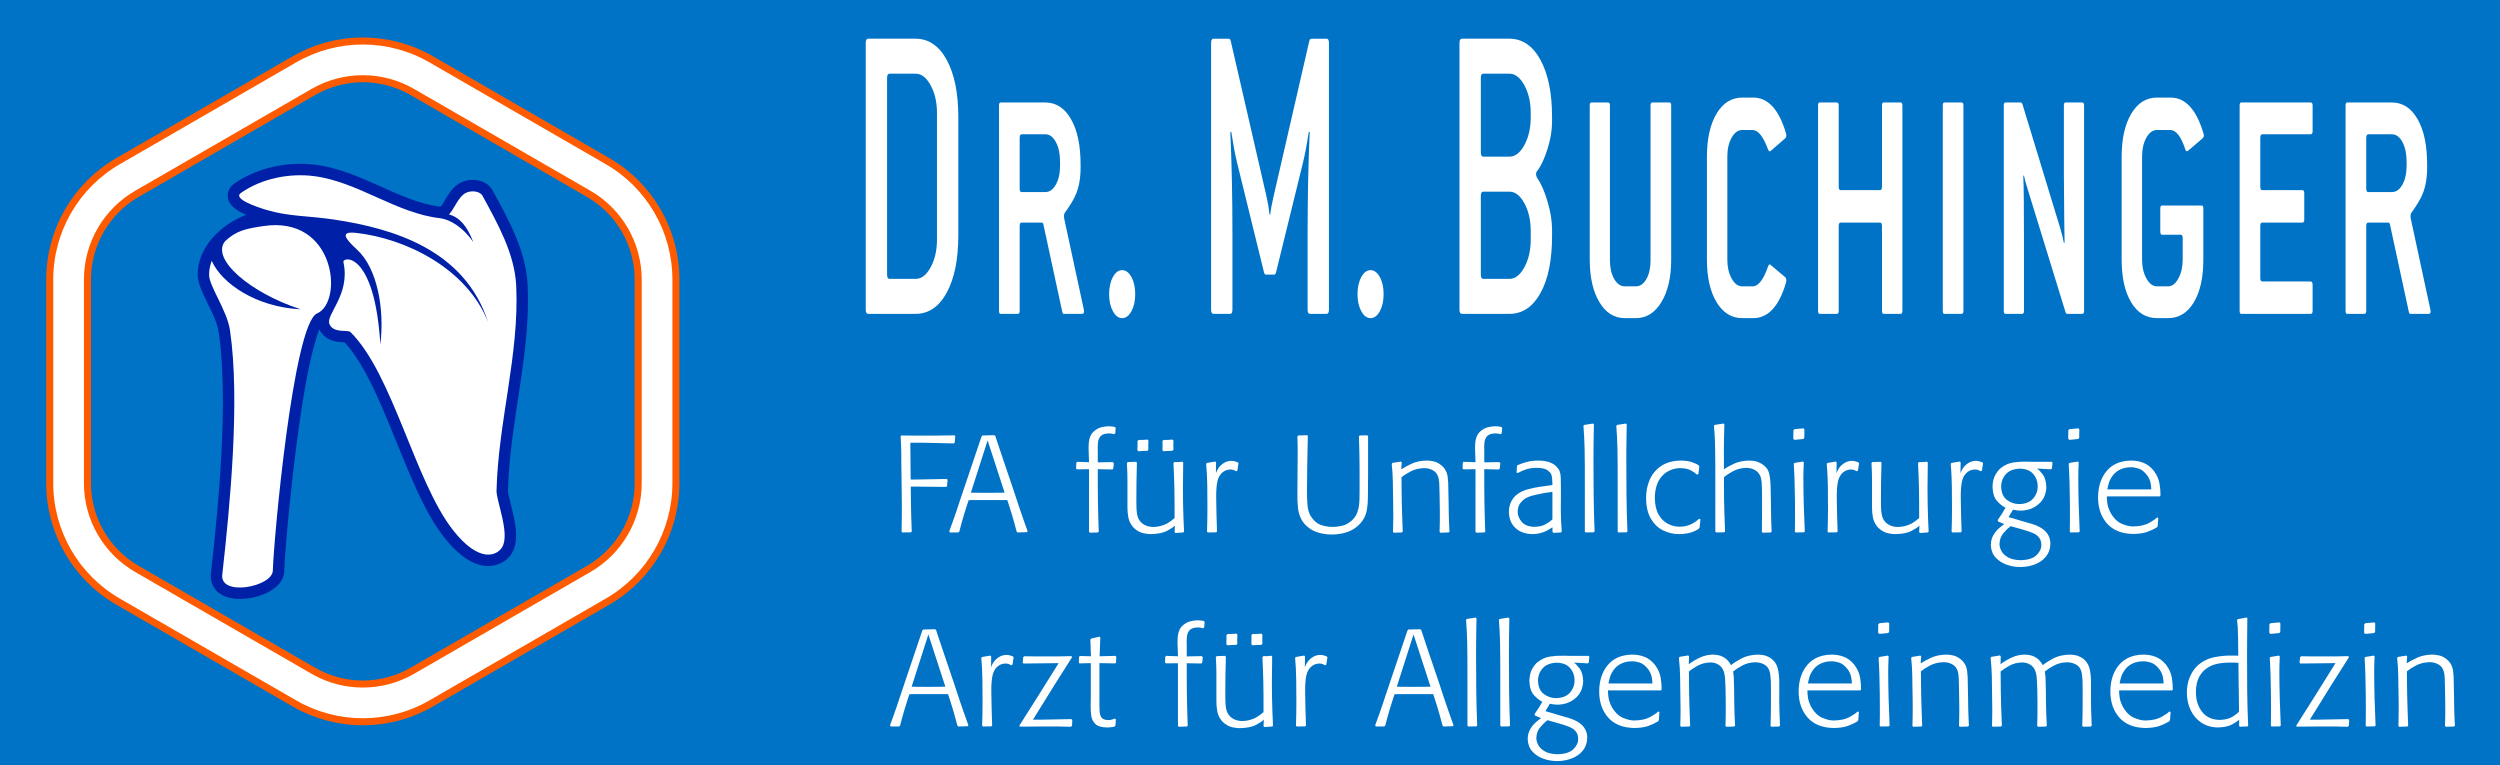
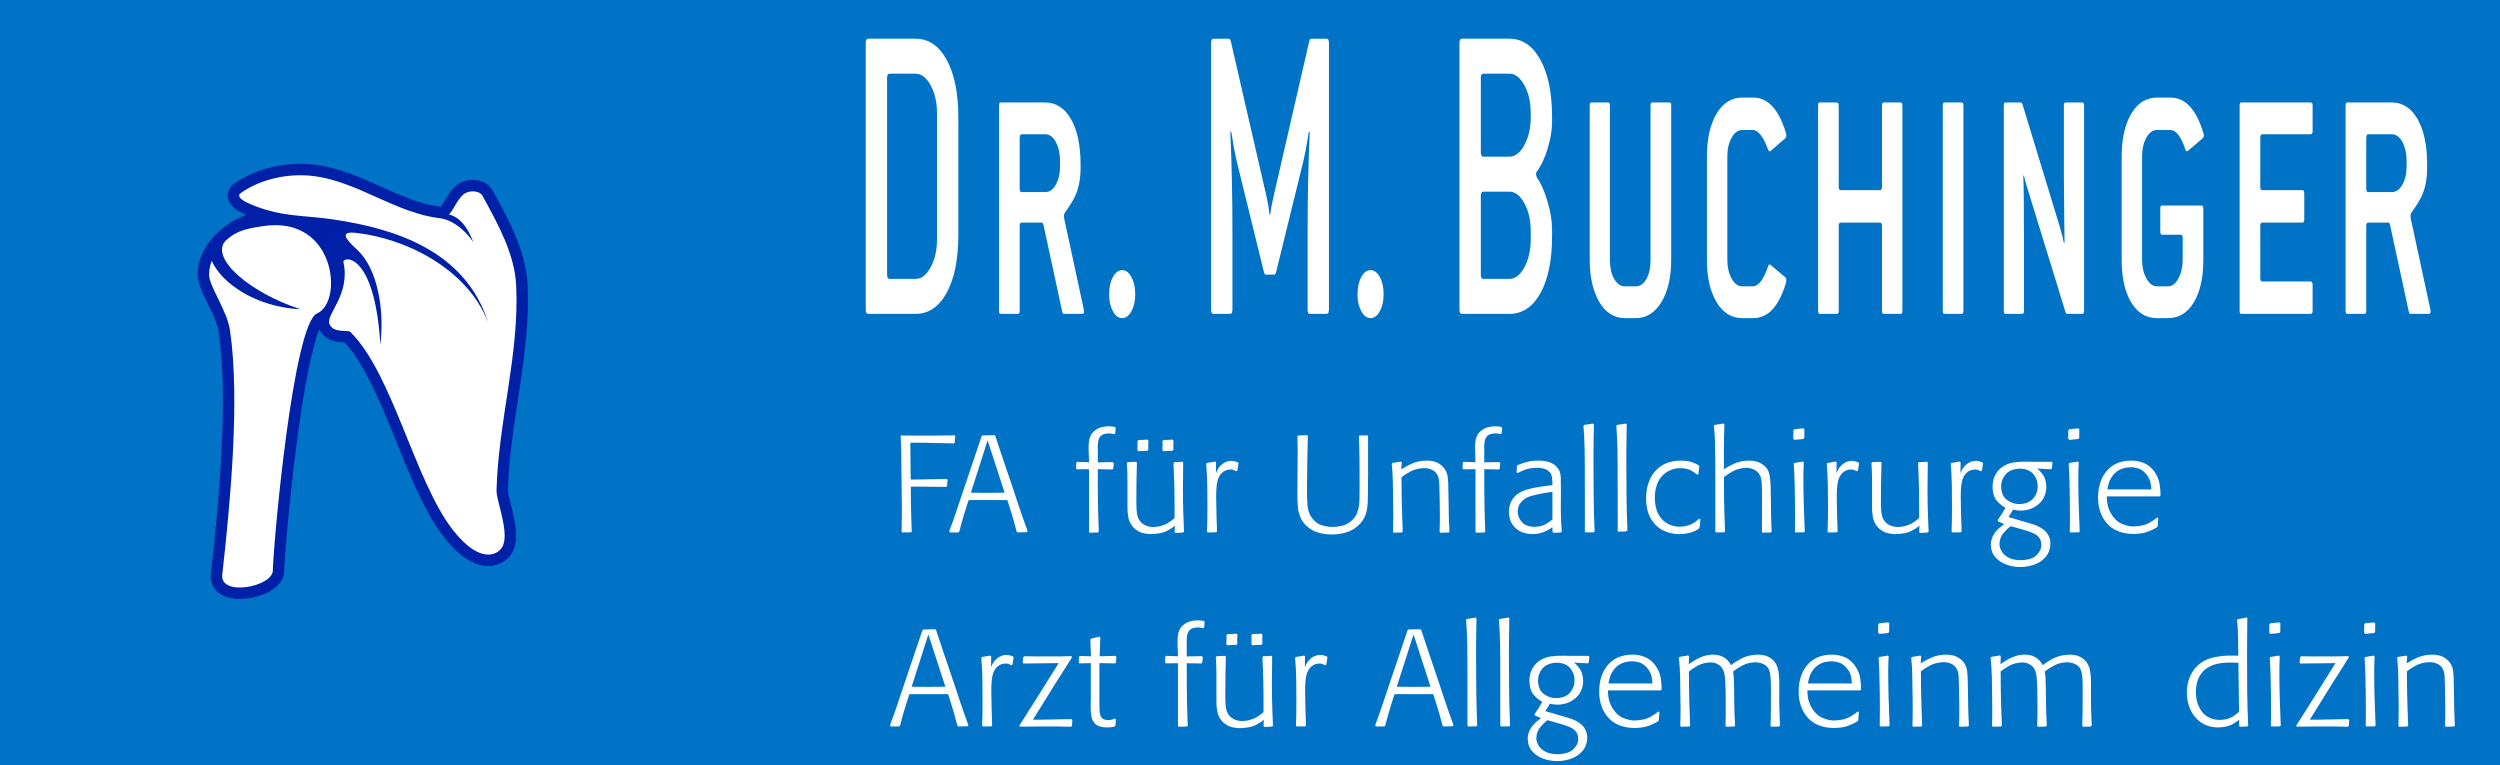
<svg xmlns="http://www.w3.org/2000/svg" xmlns:ns1="http://www.serif.com/" width="100%" height="100%" viewBox="0 0 1268 388" version="1.1" xml:space="preserve" style="fill-rule:evenodd;clip-rule:evenodd;">
  <g id="Ebene-1" ns1:id="Ebene 1">
    <rect x="0" y="0" width="1268" height="388" style="fill:#0073c6;" />
    <g>
-       <path d="M25.22,245.087c-0.001,24.773 13.214,47.665 34.667,60.052l89.465,51.653c21.455,12.386 47.887,12.386 69.342,0l89.464,-51.653c21.455,-12.386 34.672,-35.278 34.67,-60.052l0,-103.299c0,-24.773 -13.215,-47.665 -34.668,-60.053l-89.465,-51.651c-21.455,-12.388 -47.889,-12.388 -69.344,0l-89.466,51.652c-21.451,12.389 -34.665,35.28 -34.665,60.052l0,103.299Zm44.236,-146.78l89.464,-51.65c15.533,-8.97 34.673,-8.97 50.206,0l89.464,51.65c15.533,8.969 25.102,25.544 25.101,43.48l0,103.301c0.002,17.937 -9.567,34.511 -25.101,43.479l-89.464,51.652c-15.534,8.968 -34.672,8.968 -50.206,0l-89.464,-51.652c-15.533,-8.969 -25.101,-25.543 -25.099,-43.479l0,-103.301c0,-17.936 9.567,-34.51 25.099,-43.48Z" style="fill:#fff;stroke:#fe5b00;stroke-width:3.57px;" />
      <path d="M161.961,167.09c-2.106,5.145 -4.225,14.392 -4.831,17.187c-2.877,13.322 -4.878,27.061 -6.643,40.575c-1.772,13.554 -3.264,27.165 -4.526,40.782c-0.469,5.055 -0.906,10.115 -1.273,15.174c-0.215,2.868 -0.443,5.804 -0.506,8.674c-0.168,8.034 -9.366,12.234 -16.11,13.629c-6.365,1.314 -15.193,1.172 -19.313,-4.755c-1.545,-2.223 -2.087,-4.839 -1.79,-7.507c2.253,-20.101 4.236,-40.262 5.301,-60.469c0.583,-10.951 0.905,-21.951 0.73,-32.92c-0.157,-9.672 -0.677,-19.513 -2.095,-29.093c-0.453,-3.085 -1.783,-6.359 -3.052,-9.194c-2.389,-5.329 -7.542,-13.979 -7.597,-19.65c-0.139,-14.15 11.814,-25.707 24.586,-30.574c-4.392,-1.869 -9.576,-4.819 -9.331,-10.072c0.112,-2.389 1.398,-4.392 3.315,-5.743c11.583,-8.178 27.155,-11.34 41.125,-9.567c2.118,0.269 4.219,0.646 6.302,1.114c9.341,2.103 18.097,5.999 26.796,9.898c9.641,4.319 19.813,8.998 30.407,10.29c0.006,-0.008 0.018,-0.019 0.024,-0.033c1.002,-1.079 1.971,-2.915 2.734,-4.196c1.87,-3.122 3.927,-6.126 7.226,-7.889c5.236,-2.789 13.341,-1.793 16.373,3.766c8.176,14.98 16.971,30.655 17.803,48.104c1.683,35.346 -9.155,69.394 -9.969,104.427c-0.008,1.114 0.612,3.379 0.881,4.489c0.692,2.805 1.428,5.591 2.026,8.421c1.228,5.808 2.327,13.333 -0.955,18.664c-3.003,4.868 -8.593,7.097 -14.178,6.32c-8.254,-1.142 -15.327,-8.246 -20.227,-14.49c-5.408,-6.898 -9.697,-15.117 -13.401,-23.038c-4.17,-8.934 -7.838,-18.122 -11.545,-27.251c-3.929,-9.672 -7.905,-19.456 -12.613,-28.775c-3.405,-6.724 -7.638,-14.144 -12.881,-19.741c-0.219,-0.004 -0.429,-0.011 -0.62,-0.017c-1.169,-0.055 -2.328,-0.142 -3.477,-0.345c-3.796,-0.683 -6.985,-2.633 -8.696,-6.195Z" style="fill:#0021a7;" />
      <path d="M138.386,289.355c0.294,-14.123 10.314,-125.178 22.443,-130.384c13.49,-5.796 9.431,-49.883 -27.353,-44.292c-8.252,1.257 -13.615,2.163 -19.309,7.683c-7.355,8.844 12.47,26.092 38.34,34.518c-22.622,-1.102 -40.129,-13.177 -45.111,-24.585c-0.89,2.326 -1.365,4.741 -1.338,7.175c0.055,5.802 9.092,17.903 10.589,28.05c5.2,35.224 0.06,88.542 -3.914,123.974c-1.257,11.214 25.472,6.185 25.653,-2.139Zm54.532,-114.625c2.167,-17.908 -1.464,-38.692 -11.909,-48.202c-6.386,-5.814 -8.499,-9.313 -0.351,-8.403c24.721,2.746 56.093,17.758 66.911,45.295c-11.822,-36.688 -47.929,-47.576 -78.538,-52.123c-12.485,-1.852 -22.777,-1.463 -34.035,-4.876c-4.913,-1.491 -17.021,-5.589 -12.822,-8.548c10.353,-7.313 24.476,-10.145 37.049,-8.553c22.351,2.833 41.729,18.888 64.124,21.375c4.79,0.641 11.567,4.468 16.737,12.173c-3.172,-8.268 -7.026,-12.683 -12.346,-14.091c2.845,-3.074 4.69,-8.908 8.435,-10.904c2.55,-1.362 7.169,-1.115 8.552,1.422c7.767,14.25 16.324,29.389 17.094,45.601c1.658,34.793 -9.164,69.2 -9.976,104.024c-0.114,5.106 6.973,21.914 2.817,28.66c-2.636,4.274 -11.571,8.285 -24.897,-8.708c-19.343,-24.656 -30.514,-79.158 -52.014,-100.46c-1.337,-1.324 -8.436,0.793 -10.598,-3.921c-2.257,-4.906 10.714,-14.796 7.036,-31.527c-0.643,-2.925 15.804,-5.865 18.731,41.766Z" style="fill:#fff;" />
    </g>
    <g>
      <path d="M486.061,119.273c0,12.262 -1.959,21.981 -5.877,29.158c-3.918,7.177 -9.187,10.765 -15.808,10.765l-24.037,0c-0.823,0 -1.234,-0.721 -1.234,-2.163l0,-135.241c0,-1.443 0.411,-2.164 1.234,-2.164l24.037,0c6.621,0 11.89,3.588 15.808,10.765c3.918,7.177 5.877,16.86 5.877,29.05l0,59.83Zm-10.827,2.272l0,-64.266c0,-5.41 -1.069,-10.08 -3.207,-14.011c-2.138,-3.931 -4.678,-5.896 -7.62,-5.896l-13.239,0c-0.824,0 -1.236,0.721 -1.236,2.163l0,99.754c0,1.443 0.412,2.164 1.236,2.164l13.239,0c2.942,0 5.482,-1.966 7.62,-5.897c2.138,-3.931 3.207,-8.601 3.207,-14.011Z" style="fill:#fff;" />
      <path d="M549.715,157.033c0.314,1.442 0,2.163 -0.942,2.163l-9.297,0c-0.314,0 -0.549,-0.36 -0.706,-1.081l-9.532,-44.143c-0.157,-0.721 -0.432,-1.082 -0.824,-1.082l-10.239,0c-0.667,0 -1,0.577 -1,1.731l0,43.061c0,1.01 -0.314,1.514 -0.941,1.514l-8.709,0c-0.549,0 -0.824,-0.504 -0.824,-1.514l0,-104.19c0,-1.01 0.275,-1.514 0.824,-1.514l22.654,0c5.453,0 9.797,2.813 13.034,8.439c3.236,5.626 4.854,13.307 4.854,23.045l0,1.514c0,5.266 -0.784,9.774 -2.353,13.524c-0.981,2.453 -2.884,5.626 -5.708,9.521c-0.314,0.433 -0.412,1.299 -0.294,2.597l10.003,46.415Zm-12.063,-72.922l0,-2.272c0,-3.895 -0.706,-7.159 -2.118,-9.792c-1.412,-2.632 -3.197,-3.949 -5.355,-3.949l-12.004,0c-0.667,0 -1,0.685 -1,2.056l0,25.425c0,1.226 0.333,1.839 1,1.839l12.004,0c2.158,0 3.943,-1.262 5.355,-3.786c1.412,-2.525 2.118,-5.698 2.118,-9.521Z" style="fill:#fff;" />
      <path d="M575.782,149.243c0,3.39 -0.638,6.257 -1.912,8.601c-1.275,2.344 -2.854,3.516 -4.737,3.516c-1.844,0 -3.403,-1.172 -4.678,-3.516c-1.275,-2.344 -1.913,-5.211 -1.913,-8.601c0,-3.462 0.638,-6.366 1.913,-8.71c1.275,-2.344 2.834,-3.516 4.678,-3.516c1.883,0 3.462,1.172 4.737,3.516c1.274,2.344 1.912,5.248 1.912,8.71Z" style="fill:#fff;" />
      <path d="M674.049,157.033c0,1.442 -0.412,2.163 -1.236,2.163l-8.415,0c-0.784,0 -1.176,-0.721 -1.176,-2.163l0,-38.625c0,-18.321 0.353,-35.451 1.059,-51.392l-0.471,-0.216c-0.902,6.059 -1.863,11.216 -2.883,15.472l-13.652,55.61c-0.196,0.938 -0.549,1.407 -1.059,1.407l-4.119,0c-0.51,0 -0.863,-0.469 -1.059,-1.407l-13.651,-55.61c-1.02,-4.256 -1.981,-9.413 -2.884,-15.472l-0.47,0.216c0.706,15.941 1.059,33.071 1.059,51.392l0,38.625c0,1.442 -0.393,2.163 -1.177,2.163l-8.415,0c-0.823,0 -1.235,-0.721 -1.235,-2.163l0,-135.241c0,-1.443 0.412,-2.164 1.235,-2.164l7.709,0c0.51,0 0.863,0.433 1.059,1.298l18.182,79.089c0.667,2.885 1.157,5.842 1.471,8.872l0.353,0c0.236,-2.38 0.765,-5.338 1.589,-8.872l18.182,-79.089c0.196,-0.865 0.55,-1.298 1.06,-1.298l7.708,0c0.824,0 1.236,0.721 1.236,2.164l0,135.241Z" style="fill:#fff;" />
      <path d="M701.768,149.243c0,3.39 -0.638,6.257 -1.912,8.601c-1.275,2.344 -2.854,3.516 -4.737,3.516c-1.844,0 -3.403,-1.172 -4.678,-3.516c-1.275,-2.344 -1.913,-5.211 -1.913,-8.601c0,-3.462 0.638,-6.366 1.913,-8.71c1.275,-2.344 2.834,-3.516 4.678,-3.516c1.883,0 3.462,1.172 4.737,3.516c1.274,2.344 1.912,5.248 1.912,8.71Z" style="fill:#fff;" />
      <path d="M787.207,119.706c0,12.19 -1.949,21.819 -5.848,28.888c-3.898,7.068 -9.177,10.602 -15.837,10.602l-24.037,0c-0.823,0 -1.234,-0.721 -1.234,-2.163l0,-135.241c0,-1.443 0.411,-2.164 1.234,-2.164l24.037,0c6.621,0 11.89,3.588 15.808,10.765c3.918,7.177 5.877,16.86 5.877,29.05l0,2.272c0,4.328 -0.769,8.944 -2.308,13.849c-1.538,4.904 -3.281,8.619 -5.228,11.143c-0.39,0.361 -0.584,0.974 -0.584,1.84c0,0.432 0.194,1.009 0.584,1.731c1.947,2.741 3.69,6.708 5.228,11.901c1.539,5.193 2.308,9.954 2.308,14.281l0,3.246Zm-10.827,-60.263l0,-2.164c0,-5.41 -1.069,-10.08 -3.207,-14.011c-2.138,-3.931 -4.678,-5.896 -7.62,-5.896l-13.24,0c-0.823,0 -1.235,0.721 -1.235,2.163l0,37.651c0,1.515 0.412,2.272 1.235,2.272l13.24,0c2.942,0 5.482,-1.965 7.62,-5.896c2.138,-3.931 3.207,-8.637 3.207,-14.119Zm0,62.102l0,-4.435c0,-5.41 -1.069,-10.08 -3.207,-14.011c-2.138,-3.931 -4.678,-5.897 -7.62,-5.897l-13.24,0c-0.823,0 -1.235,0.721 -1.235,2.164l0,39.923c0,1.443 0.412,2.164 1.235,2.164l13.24,0c2.942,0 5.482,-1.966 7.62,-5.897c2.138,-3.931 3.207,-8.601 3.207,-14.011Z" style="fill:#fff;" />
      <path d="M847.624,131.716c0,8.871 -1.647,16.03 -4.942,21.476c-3.296,5.445 -7.63,8.168 -13.005,8.168l-5.531,0c-5.413,0 -9.738,-2.723 -12.975,-8.168c-3.236,-5.446 -4.854,-12.605 -4.854,-21.476l0,-78.224c0,-1.01 0.275,-1.514 0.824,-1.514l8.532,0c0.588,0 0.883,0.504 0.883,1.514l0,78.656c0,3.679 0.715,6.78 2.147,9.305c1.432,2.524 3.246,3.787 5.443,3.787l5.531,0c2.197,0 3.992,-1.245 5.384,-3.733c1.393,-2.488 2.089,-5.608 2.089,-9.359l0,-78.656c0,-1.01 0.314,-1.514 0.942,-1.514l8.708,0c0.55,0 0.824,0.504 0.824,1.514l0,78.224Z" style="fill:#fff;" />
      <path d="M905.819,143.509c-3.53,11.901 -9.061,17.851 -16.593,17.851l-5.531,0c-5.453,0 -9.807,-2.705 -13.063,-8.114c-3.256,-5.41 -4.884,-12.587 -4.884,-21.53l0,-52.258c0,-9.016 1.618,-16.264 4.854,-21.746c3.237,-5.482 7.601,-8.223 13.093,-8.223l5.531,0c7.492,0 13.024,5.987 16.593,17.96c0.393,1.226 0.275,2.128 -0.353,2.705l-7.355,6.383c-0.549,0.505 -1.02,0.217 -1.412,-0.865c-2.393,-6.492 -5.002,-9.738 -7.826,-9.738l-5.178,0c-2.158,0 -3.962,1.299 -5.414,3.895c-1.451,2.597 -2.177,5.807 -2.177,9.629l0,52.258c0,3.678 0.726,6.852 2.177,9.52c1.452,2.669 3.256,4.004 5.414,4.004l5.178,0c2.942,0 5.551,-3.318 7.826,-9.954c0.392,-1.226 0.863,-1.515 1.412,-0.866l7.355,6.167c0.628,0.649 0.746,1.623 0.353,2.922Z" style="fill:#fff;" />
      <path d="M964.897,157.682c0,1.01 -0.314,1.514 -0.942,1.514l-8.591,0c-0.549,0 -0.823,-0.504 -0.823,-1.514l0,-43.061c0,-1.154 -0.353,-1.731 -1.059,-1.731l-19.889,0c-0.667,0 -1,0.577 -1,1.731l0,43.061c0,1.01 -0.314,1.514 -0.942,1.514l-8.709,0c-0.549,0 -0.823,-0.504 -0.823,-1.514l0,-104.19c0,-1.01 0.274,-1.514 0.823,-1.514l8.709,0c0.628,0 0.942,0.504 0.942,1.514l0,41.222c0,1.154 0.333,1.731 1,1.731l19.889,0c0.706,0 1.059,-0.577 1.059,-1.731l0,-41.222c0,-1.01 0.274,-1.514 0.823,-1.514l8.591,0c0.628,0 0.942,0.504 0.942,1.514l0,104.19Z" style="fill:#fff;" />
      <path d="M995.848,157.682c0,1.01 -0.314,1.514 -0.942,1.514l-8.708,0c-0.549,0 -0.824,-0.504 -0.824,-1.514l0,-104.19c0,-1.01 0.275,-1.514 0.824,-1.514l8.708,0c0.628,0 0.942,0.504 0.942,1.514l0,104.19Z" style="fill:#fff;" />
      <path d="M1057.04,157.682c0,1.01 -0.314,1.514 -0.942,1.514l-7.59,0c-0.432,0 -0.746,-0.36 -0.942,-1.081l-19.182,-62.319c-1.059,-3.39 -1.667,-5.662 -1.824,-6.817l-0.353,0.217c0.235,4.4 0.353,15.688 0.353,33.864l0,34.622c0,1.01 -0.314,1.514 -0.942,1.514l-8.473,0c-0.549,0 -0.824,-0.504 -0.824,-1.514l0,-104.19c0,-1.01 0.275,-1.514 0.824,-1.514l7.708,0c0.432,0 0.765,0.36 1.001,1.082l19.182,62.968c0.785,2.596 1.373,5.013 1.765,7.248l0.353,-0.216c0,0.289 -0.058,-3.931 -0.176,-12.658c-0.118,-8.728 -0.177,-15.941 -0.177,-21.639l0,-35.271c0,-1.01 0.295,-1.514 0.883,-1.514l8.414,0c0.628,0 0.942,0.504 0.942,1.514l0,104.19Z" style="fill:#fff;" />
      <path d="M1117.53,131.716c0,9.088 -1.609,16.301 -4.825,21.638c-3.217,5.338 -7.591,8.006 -13.122,8.006l-5.531,0c-5.571,0 -9.954,-2.686 -13.152,-8.06c-3.197,-5.374 -4.795,-12.568 -4.795,-21.584l0,-52.258c0,-9.016 1.618,-16.264 4.854,-21.746c3.237,-5.482 7.601,-8.223 13.093,-8.223l6.825,0c7.532,0 13.083,5.987 16.653,17.96c0.471,1.154 0.353,2.056 -0.353,2.705l-7.473,6.383c-0.549,0.433 -1.001,0.145 -1.354,-0.865c-2.118,-6.492 -4.687,-9.738 -7.708,-9.738l-6.59,0c-2.158,0 -3.962,1.299 -5.414,3.895c-1.451,2.597 -2.177,5.807 -2.177,9.629l0,52.258c0,3.678 0.736,6.852 2.207,9.52c1.471,2.669 3.265,4.004 5.384,4.004l5.531,0c2.079,0 3.844,-1.335 5.296,-4.004c1.451,-2.668 2.177,-5.842 2.177,-9.52l0,-11.036c0,-1.082 -0.334,-1.623 -1,-1.623l-9.474,0c-0.588,0 -0.883,-0.577 -0.883,-1.731l0,-11.577c0,-1.01 0.295,-1.514 0.883,-1.514l20.124,0c0.549,0 0.824,0.504 0.824,1.514l0,25.967Z" style="fill:#fff;" />
      <path d="M1172.96,157.682c0,1.01 -0.333,1.514 -1,1.514l-35.188,0c-0.549,0 -0.824,-0.504 -0.824,-1.514l0,-104.19c0,-1.01 0.275,-1.514 0.824,-1.514l35.188,0c0.667,0 1,0.504 1,1.514l0,13.092c0,1.009 -0.333,1.514 -1,1.514l-24.537,0c-0.667,0 -1.001,0.685 -1.001,2.056l0,24.56c0,1.154 0.334,1.731 1.001,1.731l20.359,0c0.628,0 0.942,0.541 0.942,1.623l0,13.307c0,1.01 -0.314,1.515 -0.942,1.515l-20.359,0c-0.667,0 -1.001,0.577 -1.001,1.731l0,26.399c0,1.154 0.334,1.731 1.001,1.731l24.537,0c0.667,0 1,0.613 1,1.839l0,13.092Z" style="fill:#fff;" />
      <path d="M1232.69,157.033c0.314,1.442 0,2.163 -0.941,2.163l-9.297,0c-0.314,0 -0.55,-0.36 -0.707,-1.081l-9.532,-44.143c-0.157,-0.721 -0.432,-1.082 -0.824,-1.082l-10.238,0c-0.667,0 -1.001,0.577 -1.001,1.731l0,43.061c0,1.01 -0.313,1.514 -0.941,1.514l-8.709,0c-0.549,0 -0.824,-0.504 -0.824,-1.514l0,-104.19c0,-1.01 0.275,-1.514 0.824,-1.514l22.654,0c5.453,0 9.798,2.813 13.034,8.439c3.236,5.626 4.855,13.307 4.855,23.045l0,1.514c0,5.266 -0.785,9.774 -2.354,13.524c-0.981,2.453 -2.883,5.626 -5.708,9.521c-0.314,0.433 -0.412,1.299 -0.294,2.597l10.003,46.415Zm-12.063,-72.922l0,-2.272c0,-3.895 -0.706,-7.159 -2.118,-9.792c-1.412,-2.632 -3.197,-3.949 -5.355,-3.949l-12.003,0c-0.667,0 -1.001,0.685 -1.001,2.056l0,25.425c0,1.226 0.334,1.839 1.001,1.839l12.003,0c2.158,0 3.943,-1.262 5.355,-3.786c1.412,-2.525 2.118,-5.698 2.118,-9.521Z" style="fill:#fff;" />
      <path d="M491.165,367.851c-0.894,-2.463 -1.676,-4.649 -2.347,-6.557c-0.671,-1.908 -1.386,-3.993 -2.143,-6.254c-0.757,-2.261 -1.713,-5.153 -2.866,-8.675l-5.233,-15.413l-3.819,-11.453l-0.495,-0.347l-6.011,0.139l-0.424,0.416l-10.891,32.281c-0.757,2.316 -1.396,4.246 -1.917,5.79c-0.522,1.544 -1.051,3.065 -1.588,4.563c-0.537,1.497 -1.207,3.334 -2.011,5.51l0.353,0.629l4.173,0l0.566,-0.419c0.478,-1.853 0.888,-3.396 1.228,-4.628c0.34,-1.232 0.708,-2.495 1.103,-3.789c0.395,-1.294 0.914,-2.961 1.558,-5.001l0.849,-2.515l1.414,-0.07l18.175,0l0.566,1.677c0.689,2.131 1.244,3.886 1.663,5.264c0.42,1.379 0.812,2.73 1.176,4.053c0.365,1.324 0.809,2.971 1.333,4.939l0.425,0.489l4.809,-0.14l0.354,-0.489Zm-20.297,-46.063l8.628,26.521c-1.58,0.003 -3.106,0.014 -4.58,0.035c-1.473,0.02 -2.964,0.031 -4.473,0.034c-2.687,0.012 -5.374,-0.011 -8.062,-0.069l8.487,-26.521Z" style="fill:#fff;" />
      <path d="M514.121,333.345l-0.496,-0.486c-0.557,-0.211 -1.087,-0.379 -1.591,-0.503c-0.504,-0.125 -1.035,-0.188 -1.592,-0.191c-1.462,0.042 -2.747,0.426 -3.855,1.154c-1.108,0.728 -1.969,1.547 -2.582,2.457c-0.554,0.782 -1.002,1.666 -1.343,2.65l0.07,-5.496l-0.423,-0.417l-4.166,0.694l-0.424,0.417c0.305,3.512 0.49,7.215 0.557,11.109c0.066,3.895 0.092,7.737 0.079,11.527c0,2.297 -0.017,4.281 -0.053,5.954c-0.035,1.672 -0.088,3.622 -0.159,5.849l0.424,0.417l4.236,-0.069l0.424,-0.417c-0.079,-2.542 -0.168,-5.339 -0.265,-8.393c-0.097,-3.054 -0.15,-5.903 -0.159,-8.549c-0.033,-3.329 0.138,-5.993 0.513,-7.994c0.374,-2.001 1.146,-3.572 2.316,-4.713c0.532,-0.531 1.166,-0.962 1.901,-1.293c0.736,-0.331 1.564,-0.502 2.485,-0.512c0.588,0.003 1.11,0.084 1.565,0.243c0.455,0.159 0.924,0.379 1.406,0.659l0.566,-0.416l0.566,-3.681Z" style="fill:#fff;" />
      <path d="M543.727,368.133l0.14,-2.985l-0.49,-0.416l-14.856,0.277l-4.6,0l11.11,-17.915l8.765,-13.817l-0.419,-0.486l-6.435,0.139l-11.605,0l-5.874,-0.069l-0.488,0.486l-0.281,2.776l0.42,0.417l12.662,-0.139l5.166,-0.07l-10.544,16.874l-9.402,14.859l0.212,0.486l9.685,-0.07l10.403,0l5.802,0.139l0.629,-0.486Z" style="fill:#fff;" />
      <path d="M565.559,336.47l0.487,-0.347l0.141,-2.993l-0.35,-0.478l-8.111,0.208l0.354,-9.533l-0.425,-0.417l-4.122,0.974l-0.495,0.417l0.283,8.559l-5.597,-0.139l-0.417,0.417l-0.14,2.846l0.349,0.486l5.735,-0.139l0,17.611l-0.071,3.619c-0.052,1.96 0.051,3.802 0.309,5.525c0.257,1.724 0.978,3.126 2.163,4.208c1.184,1.082 3.141,1.639 5.87,1.673c0.688,0 1.313,-0.035 1.877,-0.104c0.563,-0.069 1.189,-0.174 1.876,-0.312l0.493,-0.625l0.209,-3.125l-0.56,-0.349c-0.485,0.215 -0.984,0.395 -1.496,0.54c-0.512,0.145 -1.099,0.22 -1.761,0.226c-1.758,-0.014 -2.935,-0.473 -3.532,-1.375c-0.598,-0.902 -0.908,-2.16 -0.93,-3.776c-0.034,-0.784 -0.054,-1.582 -0.062,-2.393c-0.007,-0.81 -0.01,-1.73 -0.009,-2.758l0,-18.585l7.932,0.139Z" style="fill:#fff;" />
      <path d="M609.354,336.54l0.425,-0.486l0.283,-2.715l-0.567,-0.548l-7.583,0.139l0,-5.614c-0.083,-1.639 -0.049,-3.142 0.103,-4.509c0.152,-1.367 0.643,-2.465 1.473,-3.293c0.829,-0.828 2.217,-1.253 4.165,-1.275c0.483,0 0.917,0.034 1.302,0.104c0.385,0.069 0.802,0.173 1.249,0.311l0.577,-0.485l0.214,-2.644l-0.358,-0.552c-0.556,-0.104 -1.066,-0.187 -1.53,-0.249c-0.465,-0.062 -0.973,-0.094 -1.525,-0.095c-1.083,-0.03 -2.355,0.134 -3.817,0.494c-1.462,0.361 -2.786,1.098 -3.971,2.213c-0.908,0.84 -1.562,1.9 -1.959,3.182c-0.397,1.281 -0.592,2.947 -0.583,5c-0.001,0.45 0.002,0.901 0.009,1.352c0.007,0.45 0.028,0.901 0.062,1.351l0.142,4.647l-6.022,-0.21l-0.416,0.489l-0.141,2.907l0.488,0.416l6.091,-0.069l0,31.801l0.494,0.417l4.024,-0.139l0.425,-0.348c-0.105,-3.129 -0.191,-5.852 -0.256,-8.168c-0.066,-2.316 -0.116,-4.551 -0.151,-6.706c-0.035,-2.155 -0.058,-4.556 -0.071,-7.202c-0.012,-2.647 -0.018,-5.865 -0.018,-9.655l7.442,0.139Z" style="fill:#fff;" />
      <path d="M645.665,368.066c-0.119,-2.579 -0.22,-4.98 -0.304,-7.204c-0.084,-2.224 -0.149,-4.518 -0.194,-6.881c-0.045,-2.364 -0.068,-5.045 -0.068,-8.043c0.012,-4.258 0.059,-8.55 0.141,-12.877l-0.424,-0.479c-0.752,0.103 -1.382,0.171 -1.888,0.205c-0.506,0.034 -1.241,0.034 -2.206,0l-0.425,0.552c0.123,2.683 0.222,5.017 0.298,7.003c0.075,1.986 0.132,3.918 0.171,5.796c0.039,1.878 0.065,3.997 0.079,6.357c0.013,2.359 0.019,5.255 0.019,8.686c-1.014,0.886 -2.12,1.707 -3.318,2.462c-1.199,0.756 -2.783,1.35 -4.752,1.784c-0.46,0.072 -0.92,0.136 -1.38,0.191c-0.46,0.055 -0.92,0.084 -1.38,0.087c-1.391,-0.016 -2.636,-0.262 -3.737,-0.739c-1.101,-0.477 -1.977,-1.089 -2.628,-1.836c-0.897,-0.957 -1.493,-2.21 -1.789,-3.759c-0.295,-1.548 -0.431,-3.706 -0.407,-6.473c-0.002,-3.306 0.019,-6.612 0.062,-9.919c0.043,-3.306 0.117,-6.612 0.221,-9.918l-0.424,-0.41l-4.236,0.136l-0.424,0.483c0.104,1.94 0.178,3.506 0.221,4.698c0.043,1.192 0.063,2.48 0.062,3.863l0,13.851c-0.024,1.665 0.129,3.399 0.459,5.203c0.329,1.804 1.188,3.503 2.576,5.098c1.656,1.597 3.383,2.568 5.18,2.916c1.798,0.347 3.065,0.485 3.802,0.416c3.43,-0.088 6.09,-0.623 7.981,-1.605c1.89,-0.983 3.241,-1.883 4.052,-2.701l-0.141,3.332l0.494,0.417l3.882,-0.278l0.425,-0.414Zm-5.376,-41.543c-0.036,-0.94 -0.053,-1.689 -0.053,-2.246c0,-0.557 0.017,-1.34 0.053,-2.35l-0.495,-0.548c-0.885,0.068 -1.603,0.12 -2.154,0.154c-0.55,0.034 -1.339,0.051 -2.366,0.051l-0.565,0.552c0.036,0.872 0.053,1.586 0.053,2.143c0,0.556 -0.017,1.373 -0.053,2.45l0.495,0.556c0.965,-0.069 1.736,-0.122 2.313,-0.157c0.577,-0.034 1.312,-0.052 2.207,-0.052l0.565,-0.553Zm-12.731,0c-0.037,-0.94 -0.051,-1.689 -0.044,-2.246c0.007,-0.557 0.045,-1.34 0.113,-2.35l-0.486,-0.548c-0.893,0.068 -1.622,0.12 -2.188,0.154c-0.565,0.034 -1.347,0.051 -2.347,0.051l-0.566,0.552c0.037,0.872 0.051,1.586 0.044,2.143c-0.007,0.556 -0.046,1.373 -0.115,2.45l0.567,0.556c0.968,-0.069 1.741,-0.122 2.32,-0.157c0.578,-0.034 1.316,-0.052 2.214,-0.052l0.488,-0.553Z" style="fill:#fff;" />
      <path d="M673.289,333.345l-0.495,-0.486c-0.557,-0.211 -1.087,-0.379 -1.591,-0.503c-0.504,-0.125 -1.035,-0.188 -1.592,-0.191c-1.462,0.042 -2.747,0.426 -3.855,1.154c-1.108,0.728 -1.969,1.547 -2.582,2.457c-0.554,0.782 -1.002,1.666 -1.344,2.65l0.071,-5.496l-0.424,-0.417l-4.165,0.694l-0.425,0.417c0.305,3.512 0.491,7.215 0.557,11.109c0.067,3.895 0.093,7.737 0.08,11.527c0,2.297 -0.018,4.281 -0.053,5.954c-0.035,1.672 -0.089,3.622 -0.159,5.849l0.424,0.417l4.235,-0.069l0.425,-0.417c-0.08,-2.542 -0.168,-5.339 -0.265,-8.393c-0.098,-3.054 -0.151,-5.903 -0.16,-8.549c-0.032,-3.329 0.139,-5.993 0.513,-7.994c0.375,-2.001 1.147,-3.572 2.317,-4.713c0.532,-0.531 1.166,-0.962 1.901,-1.293c0.735,-0.331 1.564,-0.502 2.485,-0.512c0.588,0.003 1.109,0.084 1.565,0.243c0.455,0.159 0.924,0.379 1.406,0.659l0.565,-0.416l0.566,-3.681Z" style="fill:#fff;" />
      <path d="M737.239,367.851c-0.894,-2.463 -1.676,-4.649 -2.347,-6.557c-0.671,-1.908 -1.385,-3.993 -2.143,-6.254c-0.757,-2.261 -1.712,-5.153 -2.865,-8.675l-5.233,-15.413l-3.819,-11.453l-0.495,-0.347l-6.012,0.139l-0.424,0.416l-10.891,32.281c-0.757,2.316 -1.396,4.246 -1.917,5.79c-0.521,1.544 -1.05,3.065 -1.587,4.563c-0.537,1.497 -1.208,3.334 -2.012,5.51l0.354,0.629l4.172,0l0.566,-0.419c0.479,-1.853 0.888,-3.396 1.228,-4.628c0.34,-1.232 0.708,-2.495 1.103,-3.789c0.395,-1.294 0.915,-2.961 1.558,-5.001l0.849,-2.515l1.414,-0.07l18.176,0l0.565,1.677c0.69,2.131 1.244,3.886 1.664,5.264c0.419,1.379 0.811,2.73 1.176,4.053c0.364,1.324 0.809,2.971 1.333,4.939l0.424,0.489l4.809,-0.14l0.354,-0.489Zm-20.297,-46.063l8.628,26.521c-1.58,0.003 -3.106,0.014 -4.579,0.035c-1.474,0.02 -2.965,0.031 -4.473,0.034c-2.688,0.012 -5.375,-0.011 -8.062,-0.069l8.486,-26.521Z" style="fill:#fff;" />
      <path d="M749.231,367.994c-0.24,-5.94 -0.397,-11.884 -0.469,-17.833c-0.072,-5.948 -0.104,-11.91 -0.097,-17.884c0,-2.232 0.008,-4.284 0.023,-6.156c0.016,-1.872 0.04,-3.79 0.071,-5.755c0.032,-1.964 0.071,-4.201 0.118,-6.711l-0.424,-0.418l-4.448,0.695l-0.424,0.417c0.158,2.162 0.284,4.135 0.379,5.92c0.095,1.784 0.166,3.748 0.213,5.893c0.047,2.145 0.079,4.839 0.094,8.082c0.015,3.244 0.022,7.406 0.021,12.486l0,21.333l0.424,0.417l4.094,-0.069l0.425,-0.417Z" style="fill:#fff;" />
      <path d="M765.891,367.994c-0.24,-5.94 -0.396,-11.884 -0.468,-17.833c-0.073,-5.948 -0.105,-11.91 -0.098,-17.884c0,-2.232 0.008,-4.284 0.024,-6.156c0.016,-1.872 0.039,-3.79 0.071,-5.755c0.031,-1.964 0.07,-4.201 0.117,-6.711l-0.423,-0.418l-4.448,0.695l-0.425,0.417c0.158,2.162 0.284,4.135 0.379,5.92c0.095,1.784 0.166,3.748 0.214,5.893c0.047,2.145 0.078,4.839 0.093,8.082c0.016,3.244 0.023,7.406 0.021,12.486l0,21.333l0.424,0.417l4.095,-0.069l0.424,-0.417Z" style="fill:#fff;" />
      <path d="M786.091,356.93c0.69,0.142 1.327,0.257 1.911,0.347c0.584,0.09 1.221,0.136 1.911,0.139c3.61,-0.049 6.666,-1.15 9.168,-3.302c2.502,-2.152 3.806,-5.063 3.913,-8.732c-0.113,-2.791 -0.734,-4.92 -1.862,-6.388c-1.128,-1.468 -2.084,-2.448 -2.868,-2.941l7.074,0.417l0.488,-0.417l0.281,-2.915l-0.281,-0.486l-9.332,0l-3.184,-0.07c-2.389,-0.066 -4.724,0.067 -7.006,0.399c-2.283,0.333 -4.406,1.264 -6.369,2.794c-0.856,0.651 -1.756,1.75 -2.701,3.298c-0.944,1.547 -1.456,3.604 -1.535,6.17c0.097,3.262 0.838,5.666 2.224,7.213c1.386,1.547 2.835,2.714 4.347,3.502c-0.758,1.334 -1.383,2.385 -1.875,3.155c-0.492,0.77 -1.187,1.805 -2.086,3.106l0.212,0.696l3.112,1.323c-0.841,0.574 -1.784,1.328 -2.828,2.261c-1.044,0.932 -1.954,2.078 -2.731,3.436c-0.777,1.359 -1.185,2.963 -1.224,4.814c0.052,2.528 0.812,4.625 2.28,6.293c1.468,1.668 3.334,2.914 5.596,3.739c2.262,0.825 4.611,1.236 7.045,1.235c2.684,-0.004 5.178,-0.459 7.483,-1.364c2.304,-0.905 4.169,-2.236 5.593,-3.991c1.424,-1.756 2.157,-3.913 2.199,-6.469c0.009,-1.927 -0.521,-3.659 -1.589,-5.195c-1.069,-1.536 -2.729,-2.797 -4.982,-3.785c-0.681,-0.345 -1.566,-0.682 -2.654,-1.009c-1.088,-0.328 -2.963,-0.873 -5.625,-1.636l-6.369,-1.88l2.264,-3.757Zm-1.203,8.352c1.75,0.493 3.558,1.003 5.423,1.531c1.865,0.528 3.477,1.039 4.838,1.532c0.556,0.193 1.245,0.51 2.068,0.948c0.823,0.439 1.56,1.09 2.21,1.955c0.65,0.864 0.993,2.031 1.03,3.501c0.031,1.878 -0.774,3.621 -2.415,5.229c-1.641,1.609 -4.304,2.464 -7.988,2.567c-2.696,-0.04 -4.837,-0.509 -6.424,-1.405c-1.587,-0.896 -2.722,-1.978 -3.404,-3.246c-0.683,-1.267 -1.016,-2.478 -0.999,-3.632c0.103,-2.185 0.781,-4.012 2.034,-5.482c1.254,-1.471 2.463,-2.637 3.627,-3.498Zm13.73,-20.388c0.029,2.455 -0.738,4.578 -2.301,6.371c-1.562,1.792 -3.886,2.732 -6.97,2.819c-2.306,0.022 -4.4,-0.665 -6.281,-2.062c-1.881,-1.397 -2.878,-3.633 -2.99,-6.71c-0.002,-2.484 0.797,-4.616 2.397,-6.396c1.6,-1.78 4.009,-2.711 7.227,-2.794c2.968,0.087 5.189,0.992 6.662,2.716c1.473,1.723 2.225,3.742 2.256,6.056Z" style="fill:#fff;" />
      <path d="M842.786,349.762c0.029,-1.811 -0.136,-3.816 -0.495,-6.015c-0.359,-2.198 -1.3,-4.345 -2.824,-6.44c-1.607,-2.015 -3.413,-3.408 -5.419,-4.179c-2.006,-0.771 -4.114,-1.139 -6.324,-1.103c-5.275,0.097 -9.354,1.851 -12.237,5.26c-2.884,3.409 -4.345,7.893 -4.382,13.451c0.018,5.371 1.535,9.77 4.55,13.197c3.014,3.428 7.415,5.198 13.201,5.312c2.984,-0.037 5.401,-0.396 7.252,-1.076c1.851,-0.679 3.489,-1.455 4.913,-2.325l0.353,-0.696l0.282,-3.968l-0.565,-0.348c-0.829,0.831 -2.208,1.779 -4.135,2.846c-1.927,1.066 -4.509,1.649 -7.746,1.749c-1.672,0.093 -3.689,-0.354 -6.051,-1.34c-2.362,-0.987 -4.378,-3.07 -6.05,-6.249c-0.68,-1.49 -1.107,-2.862 -1.283,-4.117c-0.175,-1.255 -0.267,-2.435 -0.274,-3.542l26.81,0l0.424,-0.417Zm-26.951,-3.123c0.106,-0.874 0.372,-2 0.796,-3.378c0.425,-1.378 1.221,-2.783 2.389,-4.213c1.082,-1.217 2.367,-2.126 3.856,-2.725c1.489,-0.599 3.058,-0.898 4.706,-0.896c0.955,-0.089 2.264,0.105 3.927,0.583c1.663,0.477 3.256,1.768 4.777,3.873c0.78,1.253 1.272,2.439 1.477,3.561c0.205,1.121 0.326,2.186 0.363,3.195l-22.291,0Z" style="fill:#fff;" />
      <path d="M857.253,368.071c-0.162,-3.853 -0.285,-7.059 -0.369,-9.618c-0.084,-2.559 -0.144,-5.157 -0.181,-7.793c-0.037,-2.637 -0.066,-5.998 -0.086,-10.083c0.977,-0.831 2.401,-1.779 4.272,-2.845c1.871,-1.066 4.056,-1.649 6.555,-1.749c1.314,0.023 2.437,0.255 3.371,0.696c0.933,0.441 1.65,0.951 2.149,1.531c0.786,0.979 1.302,2.015 1.548,3.107c0.247,1.092 0.391,2.005 0.434,2.74c0.116,1.352 0.199,3.033 0.249,5.043c0.05,2.009 0.081,4.031 0.092,6.063c0.011,2.033 0.015,3.76 0.013,5.182c-0.002,1.565 -0.016,2.942 -0.044,4.133c-0.029,1.19 -0.061,2.411 -0.098,3.663l0.424,0.478l4.024,-0.136l0.424,-0.412c-0.116,-2.267 -0.206,-4.229 -0.27,-5.885c-0.063,-1.657 -0.111,-3.464 -0.144,-5.422c-0.032,-1.958 -0.059,-4.523 -0.081,-7.695l-0.071,-1.74c0.005,-1.639 -0.022,-2.869 -0.079,-3.689c-0.057,-0.821 -0.172,-1.842 -0.344,-3.063c1.306,-1.047 2.886,-2.068 4.74,-3.063c1.855,-0.994 4.002,-1.528 6.44,-1.6c1.289,0.008 2.463,0.217 3.521,0.626c1.059,0.409 1.914,0.966 2.566,1.67c0.791,0.898 1.313,2.183 1.565,3.855c0.252,1.672 0.367,3.983 0.345,6.934c0.002,3.733 -0.001,6.615 -0.008,8.647c-0.006,2.031 -0.024,3.784 -0.055,5.259c-0.03,1.474 -0.08,3.242 -0.149,5.304l0.495,0.41l3.882,-0.136l0.424,-0.412c-0.117,-2.848 -0.205,-5.195 -0.264,-7.04c-0.06,-1.846 -0.095,-3.641 -0.108,-5.386c-0.012,-1.745 -0.006,-3.89 0.019,-6.437l0,-1.949c0.053,-3.574 -0.23,-6.431 -0.848,-8.569c-0.617,-2.139 -1.888,-3.828 -3.812,-5.068c-0.27,-0.218 -0.916,-0.528 -1.938,-0.928c-1.021,-0.401 -2.499,-0.624 -4.432,-0.669c-3.227,0.11 -5.972,0.776 -8.235,1.997c-2.263,1.221 -3.998,2.339 -5.207,3.353c-0.288,-0.57 -0.763,-1.269 -1.426,-2.098c-0.662,-0.829 -1.62,-1.569 -2.872,-2.22c-1.253,-0.651 -2.908,-0.995 -4.966,-1.032c-2.228,0.038 -4.354,0.518 -6.378,1.441c-2.024,0.924 -3.956,2.064 -5.794,3.422l0.141,-3.958l-0.423,-0.487l-4.307,0.696l-0.425,0.487c0.186,1.904 0.326,3.539 0.42,4.905c0.093,1.365 0.16,2.866 0.199,4.502c0.038,1.636 0.068,3.812 0.089,6.528c0.082,3.468 0.129,6.97 0.141,10.508c-0.001,1.409 -0.016,2.714 -0.044,3.914c-0.028,1.2 -0.06,2.609 -0.097,4.226l0.424,0.41l4.094,-0.136l0.495,-0.412Z" style="fill:#fff;" />
      <path d="M943.943,349.762c0.029,-1.811 -0.136,-3.816 -0.495,-6.015c-0.359,-2.198 -1.3,-4.345 -2.824,-6.44c-1.607,-2.015 -3.413,-3.408 -5.419,-4.179c-2.006,-0.771 -4.115,-1.139 -6.324,-1.103c-5.275,0.097 -9.354,1.851 -12.237,5.26c-2.884,3.409 -4.345,7.893 -4.383,13.451c0.019,5.371 1.536,9.77 4.551,13.197c3.014,3.428 7.415,5.198 13.201,5.312c2.984,-0.037 5.401,-0.396 7.252,-1.076c1.851,-0.679 3.489,-1.455 4.912,-2.325l0.353,-0.696l0.283,-3.968l-0.565,-0.348c-0.829,0.831 -2.208,1.779 -4.135,2.846c-1.927,1.066 -4.509,1.649 -7.746,1.749c-1.672,0.093 -3.689,-0.354 -6.051,-1.34c-2.362,-0.987 -4.378,-3.07 -6.05,-6.249c-0.68,-1.49 -1.107,-2.862 -1.283,-4.117c-0.175,-1.255 -0.267,-2.435 -0.274,-3.542l26.81,0l0.424,-0.417Zm-26.951,-3.123c0.106,-0.874 0.372,-2 0.796,-3.378c0.425,-1.378 1.221,-2.783 2.388,-4.213c1.083,-1.217 2.368,-2.126 3.857,-2.725c1.489,-0.599 3.058,-0.898 4.706,-0.896c0.955,-0.089 2.264,0.105 3.927,0.583c1.663,0.477 3.256,1.768 4.777,3.873c0.78,1.253 1.272,2.439 1.477,3.561c0.205,1.121 0.326,2.186 0.363,3.195l-22.291,0Z" style="fill:#fff;" />
      <path d="M958.41,367.994c-0.215,-4.479 -0.386,-9.061 -0.513,-13.748c-0.126,-4.687 -0.191,-9.27 -0.194,-13.748c0,-1.326 0.017,-2.533 0.053,-3.622c0.035,-1.088 0.088,-2.403 0.159,-3.946l-0.424,-0.415l-4.236,0.692l-0.424,0.417c0.186,2.908 0.325,6.003 0.416,9.284c0.092,3.281 0.152,6.38 0.181,9.299c0.029,2.918 0.042,5.287 0.039,7.108c0.002,1.022 -0.001,2.188 -0.008,3.497c-0.008,1.31 -0.028,3.083 -0.062,5.321l0.353,0.347l4.236,-0.069l0.424,-0.417Zm-0.247,-47.458l0.07,-4.307l-0.494,-0.556l-4.52,0.417l-0.565,0.556l-0.071,4.315l0.565,0.557l4.52,-0.426l0.495,-0.556Z" style="fill:#fff;" />
      <path d="M974.929,368.071c-0.122,-3.221 -0.222,-5.945 -0.298,-8.173c-0.076,-2.228 -0.136,-4.263 -0.179,-6.105c-0.043,-1.841 -0.076,-3.794 -0.099,-5.856c-0.023,-2.063 -0.043,-4.539 -0.059,-7.43c1.012,-0.864 2.506,-1.832 4.483,-2.906c1.977,-1.073 4.304,-1.658 6.98,-1.757c1.29,0.012 2.461,0.232 3.512,0.661c1.051,0.429 1.885,0.998 2.503,1.705c0.717,0.905 1.177,1.897 1.38,2.976c0.204,1.079 0.31,2.036 0.319,2.871c0.048,1.31 0.093,3.052 0.136,5.226c0.043,2.174 0.078,4.297 0.105,6.37c0.027,2.073 0.041,3.614 0.042,4.622c-0.002,1.342 -0.016,2.592 -0.044,3.75c-0.028,1.159 -0.061,2.531 -0.098,4.116l0.354,0.478l4.235,-0.136l0.425,-0.412c-0.093,-1.881 -0.167,-3.439 -0.22,-4.674c-0.054,-1.234 -0.096,-2.55 -0.126,-3.947c-0.03,-1.396 -0.056,-3.279 -0.079,-5.648l-0.141,-7.1c0.019,-2.62 -0.107,-4.844 -0.379,-6.673c-0.273,-1.828 -1.017,-3.409 -2.233,-4.74c-1.568,-1.564 -3.186,-2.516 -4.853,-2.856c-1.667,-0.34 -2.879,-0.476 -3.635,-0.408c-2.856,0.073 -5.336,0.588 -7.44,1.545c-2.103,0.958 -3.893,1.925 -5.369,2.9l0.283,-3.54l-0.424,-0.417l-4.307,0.695l-0.353,0.486c0.162,1.745 0.285,3.263 0.369,4.555c0.084,1.292 0.144,2.723 0.181,4.293c0.037,1.57 0.065,3.644 0.086,6.222c0.037,1.809 0.07,3.626 0.098,5.452c0.028,1.826 0.042,3.643 0.044,5.452c-0.002,1.424 -0.016,2.743 -0.044,3.958c-0.028,1.216 -0.061,2.743 -0.098,4.583l0.354,0.41l4.165,-0.136l0.424,-0.412Z" style="fill:#fff;" />
      <path d="M1015.36,368.071c-0.162,-3.853 -0.286,-7.059 -0.369,-9.618c-0.084,-2.559 -0.145,-5.157 -0.181,-7.793c-0.037,-2.637 -0.066,-5.998 -0.087,-10.083c0.978,-0.831 2.402,-1.779 4.273,-2.845c1.871,-1.066 4.056,-1.649 6.555,-1.749c1.314,0.023 2.437,0.255 3.37,0.696c0.934,0.441 1.65,0.951 2.15,1.531c0.786,0.979 1.302,2.015 1.548,3.107c0.246,1.092 0.391,2.005 0.434,2.74c0.115,1.352 0.198,3.033 0.249,5.043c0.05,2.009 0.08,4.031 0.091,6.063c0.011,2.033 0.016,3.76 0.013,5.182c-0.001,1.565 -0.016,2.942 -0.044,4.133c-0.028,1.19 -0.06,2.411 -0.097,3.663l0.424,0.478l4.024,-0.136l0.424,-0.412c-0.116,-2.267 -0.206,-4.229 -0.27,-5.885c-0.064,-1.657 -0.112,-3.464 -0.144,-5.422c-0.032,-1.958 -0.059,-4.523 -0.081,-7.695l-0.071,-1.74c0.005,-1.639 -0.022,-2.869 -0.079,-3.689c-0.058,-0.821 -0.172,-1.842 -0.344,-3.063c1.305,-1.047 2.885,-2.068 4.74,-3.063c1.855,-0.994 4.001,-1.528 6.44,-1.6c1.289,0.008 2.462,0.217 3.521,0.626c1.058,0.409 1.914,0.966 2.565,1.67c0.792,0.898 1.314,2.183 1.566,3.855c0.252,1.672 0.367,3.983 0.345,6.934c0.001,3.733 -0.001,6.615 -0.008,8.647c-0.006,2.031 -0.025,3.784 -0.055,5.259c-0.03,1.474 -0.08,3.242 -0.149,5.304l0.494,0.41l3.883,-0.136l0.424,-0.412c-0.117,-2.848 -0.205,-5.195 -0.265,-7.04c-0.059,-1.846 -0.095,-3.641 -0.107,-5.386c-0.012,-1.745 -0.006,-3.89 0.018,-6.437l0,-1.949c0.053,-3.574 -0.229,-6.431 -0.847,-8.569c-0.618,-2.139 -1.889,-3.828 -3.813,-5.068c-0.269,-0.218 -0.915,-0.528 -1.937,-0.928c-1.022,-0.401 -2.499,-0.624 -4.432,-0.669c-3.227,0.11 -5.972,0.776 -8.235,1.997c-2.263,1.221 -3.999,2.339 -5.207,3.353c-0.288,-0.57 -0.763,-1.269 -1.426,-2.098c-0.662,-0.829 -1.62,-1.569 -2.872,-2.22c-1.253,-0.651 -2.908,-0.995 -4.966,-1.032c-2.228,0.038 -4.354,0.518 -6.378,1.441c-2.025,0.924 -3.956,2.064 -5.794,3.422l0.141,-3.958l-0.424,-0.487l-4.307,0.696l-0.424,0.487c0.186,1.904 0.325,3.539 0.419,4.905c0.094,1.365 0.16,2.866 0.199,4.502c0.039,1.636 0.069,3.812 0.089,6.528c0.083,3.468 0.13,6.97 0.142,10.508c-0.002,1.409 -0.016,2.714 -0.044,3.914c-0.028,1.2 -0.061,2.609 -0.098,4.226l0.424,0.41l4.095,-0.136l0.495,-0.412Z" style="fill:#fff;" />
-       <path d="M1102.05,349.762c0.03,-1.811 -0.135,-3.816 -0.494,-6.015c-0.359,-2.198 -1.3,-4.345 -2.824,-6.44c-1.607,-2.015 -3.414,-3.408 -5.42,-4.179c-2.006,-0.771 -4.114,-1.139 -6.324,-1.103c-5.274,0.097 -9.353,1.851 -12.237,5.26c-2.883,3.409 -4.344,7.893 -4.382,13.451c0.019,5.371 1.536,9.77 4.55,13.197c3.015,3.428 7.415,5.198 13.201,5.312c2.984,-0.037 5.402,-0.396 7.253,-1.076c1.851,-0.679 3.488,-1.455 4.912,-2.325l0.353,-0.696l0.283,-3.968l-0.565,-0.348c-0.83,0.831 -2.208,1.779 -4.135,2.846c-1.927,1.066 -4.509,1.649 -7.747,1.749c-1.672,0.093 -3.688,-0.354 -6.05,-1.34c-2.362,-0.987 -4.379,-3.07 -6.05,-6.249c-0.68,-1.49 -1.108,-2.862 -1.283,-4.117c-0.176,-1.255 -0.267,-2.435 -0.274,-3.542l26.81,0l0.423,-0.417Zm-26.95,-3.123c0.106,-0.874 0.371,-2 0.796,-3.378c0.424,-1.378 1.221,-2.783 2.388,-4.213c1.082,-1.217 2.368,-2.126 3.857,-2.725c1.489,-0.599 3.057,-0.898 4.706,-0.896c0.955,-0.089 2.264,0.105 3.927,0.583c1.663,0.477 3.255,1.768 4.777,3.873c0.78,1.253 1.272,2.439 1.477,3.561c0.205,1.121 0.326,2.186 0.362,3.195l-22.29,0Z" style="fill:#fff;" />
      <path d="M1135.69,368.202l0.424,0.417c0.791,-0.066 1.415,-0.107 1.871,-0.122c0.456,-0.014 1.079,-0.02 1.871,-0.017l0.424,-0.348c-0.271,-5.645 -0.436,-11.508 -0.495,-17.587c-0.059,-6.079 -0.082,-12.113 -0.071,-18.102c0.002,-3.13 0.017,-6.264 0.045,-9.403c0.028,-3.139 0.06,-6.29 0.097,-9.455l-0.424,-0.417c-1.027,0.23 -1.797,0.395 -2.312,0.495c-0.515,0.1 -1.18,0.213 -1.995,0.34l-0.495,0.417c0.161,1.302 0.279,2.541 0.354,3.719c0.074,1.178 0.129,2.835 0.165,4.972c0.035,2.136 0.075,5.293 0.118,9.471c-0.664,-0.033 -1.247,-0.054 -1.752,-0.061c-0.504,-0.007 -0.982,-0.01 -1.433,-0.008c-2.678,-0.08 -5.618,0.183 -8.819,0.79c-3.2,0.606 -6.087,2.033 -8.66,4.281c-1.555,1.443 -2.841,3.325 -3.858,5.647c-1.017,2.322 -1.543,4.987 -1.58,7.996c0.008,3.199 0.628,6.135 1.861,8.807c1.233,2.672 3.031,4.818 5.396,6.438c2.365,1.62 5.25,2.451 8.655,2.495c2.981,-0.087 5.316,-0.59 7.005,-1.51c1.69,-0.92 2.892,-1.736 3.608,-2.448l0,3.193Zm-0.07,-7.299c-0.482,0.633 -1.517,1.471 -3.104,2.514c-1.588,1.043 -3.808,1.62 -6.661,1.732c-3.941,-0.1 -6.939,-1.484 -8.996,-4.151c-2.057,-2.667 -3.092,-6.016 -3.105,-10.049c-0.028,-1.336 0.146,-2.841 0.524,-4.515c0.378,-1.673 1.129,-3.296 2.254,-4.87c1.125,-1.573 2.794,-2.876 5.006,-3.91c1.644,-0.676 3.328,-1.117 5.051,-1.323c1.724,-0.206 3.39,-0.299 4.998,-0.278c0.855,0.001 1.551,0.016 2.088,0.043c0.536,0.028 1.09,0.06 1.662,0.096c0.003,2.134 0.022,4.54 0.058,7.218c0.036,2.679 0.076,5.353 0.12,8.023c0.044,2.671 0.079,5.061 0.105,7.172l0,2.298Z" style="fill:#fff;" />
      <path d="M1156.8,367.994c-0.215,-4.479 -0.386,-9.061 -0.513,-13.748c-0.126,-4.687 -0.191,-9.27 -0.194,-13.748c0,-1.326 0.017,-2.533 0.053,-3.622c0.035,-1.088 0.088,-2.403 0.159,-3.946l-0.424,-0.415l-4.236,0.692l-0.424,0.417c0.186,2.908 0.325,6.003 0.416,9.284c0.092,3.281 0.152,6.38 0.181,9.299c0.029,2.918 0.042,5.287 0.039,7.108c0.002,1.022 -0.001,2.188 -0.008,3.497c-0.008,1.31 -0.028,3.083 -0.062,5.321l0.353,0.347l4.236,-0.069l0.424,-0.417Zm-0.247,-47.458l0.07,-4.307l-0.494,-0.556l-4.52,0.417l-0.565,0.556l-0.071,4.315l0.565,0.557l4.52,-0.426l0.495,-0.556Z" style="fill:#fff;" />
      <path d="M1191.36,368.133l0.14,-2.985l-0.49,-0.416l-14.856,0.277l-4.6,0l11.11,-17.915l8.766,-13.817l-0.42,-0.486l-6.435,0.139l-11.605,0l-5.874,-0.069l-0.488,0.486l-0.281,2.776l0.42,0.417l12.662,-0.139l5.166,-0.07l-10.544,16.874l-9.402,14.859l0.213,0.486l9.684,-0.07l10.403,0l5.802,0.139l0.629,-0.486Z" style="fill:#fff;" />
      <path d="M1204.9,367.994c-0.215,-4.479 -0.386,-9.061 -0.513,-13.748c-0.127,-4.687 -0.192,-9.27 -0.195,-13.748c0,-1.326 0.018,-2.533 0.054,-3.622c0.035,-1.088 0.088,-2.403 0.159,-3.946l-0.424,-0.415l-4.236,0.692l-0.424,0.417c0.186,2.908 0.324,6.003 0.416,9.284c0.092,3.281 0.152,6.38 0.181,9.299c0.029,2.918 0.042,5.287 0.039,7.108c0.002,1.022 -0.001,2.188 -0.009,3.497c-0.007,1.31 -0.028,3.083 -0.062,5.321l0.353,0.347l4.236,-0.069l0.425,-0.417Zm-0.248,-47.458l0.071,-4.307l-0.494,-0.556l-4.52,0.417l-0.565,0.556l-0.071,4.315l0.565,0.557l4.52,-0.426l0.494,-0.556Z" style="fill:#fff;" />
      <path d="M1221.42,368.071c-0.123,-3.221 -0.222,-5.945 -0.298,-8.173c-0.076,-2.228 -0.136,-4.263 -0.179,-6.105c-0.043,-1.841 -0.076,-3.794 -0.099,-5.856c-0.023,-2.063 -0.043,-4.539 -0.06,-7.43c1.013,-0.864 2.507,-1.832 4.484,-2.906c1.977,-1.073 4.304,-1.658 6.98,-1.757c1.29,0.012 2.46,0.232 3.511,0.661c1.052,0.429 1.886,0.998 2.504,1.705c0.717,0.905 1.177,1.897 1.38,2.976c0.203,1.079 0.31,2.036 0.318,2.871c0.049,1.31 0.094,3.052 0.137,5.226c0.043,2.174 0.077,4.297 0.105,6.37c0.027,2.073 0.041,3.614 0.041,4.622c-0.001,1.342 -0.016,2.592 -0.044,3.75c-0.028,1.159 -0.06,2.531 -0.097,4.116l0.353,0.478l4.236,-0.136l0.424,-0.412c-0.093,-1.881 -0.166,-3.439 -0.22,-4.674c-0.053,-1.234 -0.095,-2.55 -0.125,-3.947c-0.031,-1.396 -0.057,-3.279 -0.079,-5.648l-0.141,-7.1c0.019,-2.62 -0.108,-4.844 -0.38,-6.673c-0.272,-1.828 -1.016,-3.409 -2.232,-4.74c-1.568,-1.564 -3.186,-2.516 -4.853,-2.856c-1.667,-0.34 -2.879,-0.476 -3.635,-0.408c-2.856,0.073 -5.336,0.588 -7.44,1.545c-2.104,0.958 -3.893,1.925 -5.369,2.9l0.283,-3.54l-0.424,-0.417l-4.307,0.695l-0.354,0.486c0.163,1.745 0.286,3.263 0.37,4.555c0.084,1.292 0.144,2.723 0.181,4.293c0.036,1.57 0.065,3.644 0.086,6.222c0.037,1.809 0.069,3.626 0.097,5.452c0.028,1.826 0.043,3.643 0.045,5.452c-0.002,1.424 -0.017,2.743 -0.045,3.958c-0.028,1.216 -0.06,2.743 -0.097,4.583l0.353,0.41l4.166,-0.136l0.424,-0.412Z" style="fill:#fff;" />
      <path d="M462.446,269.574c-0.116,-3.054 -0.206,-5.627 -0.27,-7.719c-0.064,-2.093 -0.112,-4.255 -0.144,-6.486c-0.033,-2.231 -0.06,-5.082 -0.081,-8.552l3.892,0l14.083,0.139l0.418,-0.416l0.281,-3.194l-0.42,-0.417l-15.211,0.279l-3.043,0l-0.071,-1.184l-0.071,-7.588l-0.07,-8.285l0,-1.601l6.51,0l15.497,0.348l0.488,-0.418l0.281,-3.332l-0.42,-0.347l-9.618,0.139l-11.819,0l-5.438,-0.07l-0.424,0.417c0.115,2.063 0.198,3.723 0.248,4.98c0.051,1.258 0.081,2.527 0.092,3.809c0.011,1.281 0.015,2.99 0.013,5.125c0.019,1.007 0.044,2.599 0.074,4.776c0.031,2.177 0.062,4.541 0.094,7.091c0.032,2.549 0.059,4.886 0.081,7.01c0.022,2.123 0.033,3.635 0.034,4.534c-0.001,1.83 -0.016,3.547 -0.044,5.151c-0.028,1.605 -0.06,3.565 -0.097,5.88l0.424,0.416l4.306,-0.069l0.425,-0.416Z" style="fill:#fff;" />
      <path d="M521.211,269.43c-0.894,-2.463 -1.676,-4.649 -2.347,-6.557c-0.671,-1.908 -1.385,-3.993 -2.143,-6.254c-0.757,-2.261 -1.712,-5.153 -2.865,-8.675l-5.233,-15.413l-3.819,-11.453l-0.495,-0.347l-6.012,0.139l-0.424,0.416l-10.891,32.281c-0.757,2.316 -1.396,4.246 -1.917,5.79c-0.521,1.544 -1.05,3.065 -1.587,4.563c-0.537,1.498 -1.208,3.334 -2.012,5.51l0.354,0.629l4.172,0l0.566,-0.419c0.479,-1.853 0.888,-3.396 1.228,-4.628c0.34,-1.232 0.708,-2.495 1.103,-3.789c0.395,-1.294 0.915,-2.961 1.559,-5l0.848,-2.516l1.415,-0.07l18.175,0l0.565,1.677c0.69,2.131 1.244,3.886 1.664,5.265c0.419,1.378 0.811,2.729 1.176,4.053c0.364,1.324 0.809,2.97 1.333,4.938l0.424,0.489l4.809,-0.139l0.354,-0.49Zm-20.297,-46.063l8.628,26.521c-1.579,0.003 -3.106,0.015 -4.579,0.035c-1.474,0.02 -2.965,0.032 -4.473,0.035c-2.688,0.011 -5.375,-0.012 -8.062,-0.07l8.486,-26.521Z" style="fill:#fff;" />
      <path d="M564.237,238.119l0.425,-0.486l0.283,-2.715l-0.567,-0.548l-7.583,0.139l0,-5.613c-0.083,-1.639 -0.049,-3.143 0.103,-4.51c0.153,-1.367 0.643,-2.464 1.473,-3.293c0.829,-0.828 2.217,-1.253 4.165,-1.275c0.483,0 0.917,0.035 1.302,0.104c0.385,0.069 0.802,0.173 1.249,0.312l0.577,-0.486l0.214,-2.644l-0.358,-0.551c-0.556,-0.105 -1.066,-0.188 -1.53,-0.25c-0.465,-0.062 -0.973,-0.093 -1.525,-0.095c-1.082,-0.03 -2.355,0.135 -3.817,0.495c-1.462,0.36 -2.786,1.097 -3.97,2.212c-0.909,0.84 -1.563,1.901 -1.96,3.182c-0.397,1.281 -0.591,2.948 -0.583,5c-0.001,0.451 0.002,0.901 0.009,1.352c0.008,0.45 0.028,0.901 0.062,1.352l0.142,4.646l-6.022,-0.209l-0.416,0.488l-0.141,2.907l0.488,0.417l6.091,-0.07l0,31.801l0.494,0.417l4.024,-0.139l0.425,-0.348c-0.105,-3.129 -0.191,-5.851 -0.256,-8.167c-0.066,-2.316 -0.116,-4.552 -0.151,-6.707c-0.035,-2.155 -0.058,-4.555 -0.071,-7.202c-0.012,-2.646 -0.018,-5.865 -0.018,-9.655l7.442,0.139Z" style="fill:#fff;" />
      <path d="M600.548,269.645c-0.118,-2.579 -0.22,-4.98 -0.304,-7.204c-0.084,-2.224 -0.149,-4.517 -0.194,-6.881c-0.045,-2.364 -0.068,-5.045 -0.068,-8.043c0.012,-4.258 0.059,-8.55 0.141,-12.877l-0.423,-0.479c-0.753,0.103 -1.383,0.171 -1.889,0.205c-0.506,0.035 -1.241,0.035 -2.206,0l-0.425,0.552c0.123,2.683 0.222,5.018 0.298,7.003c0.075,1.986 0.132,3.918 0.171,5.796c0.039,1.878 0.065,3.997 0.079,6.357c0.013,2.36 0.02,5.255 0.019,8.686c-1.013,0.886 -2.119,1.707 -3.318,2.462c-1.199,0.756 -2.783,1.351 -4.752,1.784c-0.46,0.073 -0.92,0.136 -1.38,0.192c-0.46,0.055 -0.92,0.084 -1.38,0.087c-1.391,-0.016 -2.636,-0.263 -3.737,-0.74c-1.101,-0.477 -1.977,-1.089 -2.628,-1.836c-0.897,-0.957 -1.493,-2.21 -1.789,-3.758c-0.295,-1.549 -0.431,-3.707 -0.407,-6.474c-0.001,-3.306 0.019,-6.612 0.062,-9.918c0.043,-3.307 0.117,-6.613 0.221,-9.919l-0.424,-0.41l-4.236,0.136l-0.424,0.483c0.104,1.94 0.178,3.506 0.221,4.698c0.043,1.192 0.063,2.48 0.062,3.863l0,13.851c-0.024,1.665 0.129,3.399 0.459,5.203c0.329,1.804 1.188,3.503 2.576,5.098c1.657,1.597 3.383,2.569 5.18,2.916c1.798,0.347 3.065,0.486 3.802,0.416c3.43,-0.088 6.09,-0.623 7.981,-1.605c1.89,-0.982 3.241,-1.883 4.052,-2.701l-0.141,3.332l0.494,0.418l3.882,-0.279l0.425,-0.414Zm-5.376,-41.543c-0.035,-0.94 -0.053,-1.688 -0.053,-2.246c0,-0.557 0.018,-1.34 0.053,-2.35l-0.495,-0.548c-0.885,0.068 -1.603,0.12 -2.154,0.154c-0.55,0.034 -1.338,0.051 -2.365,0.051l-0.565,0.552c0.035,0.872 0.053,1.586 0.053,2.143c0,0.556 -0.018,1.373 -0.053,2.45l0.494,0.556c0.965,-0.069 1.736,-0.122 2.313,-0.156c0.577,-0.035 1.312,-0.053 2.207,-0.053l0.565,-0.553Zm-12.731,0c-0.037,-0.94 -0.051,-1.688 -0.044,-2.246c0.007,-0.557 0.045,-1.34 0.113,-2.35l-0.486,-0.548c-0.893,0.068 -1.622,0.12 -2.188,0.154c-0.565,0.034 -1.347,0.051 -2.346,0.051l-0.567,0.552c0.037,0.872 0.051,1.586 0.044,2.143c-0.007,0.556 -0.046,1.373 -0.115,2.45l0.567,0.556c0.968,-0.069 1.741,-0.122 2.32,-0.156c0.579,-0.035 1.316,-0.053 2.214,-0.053l0.488,-0.553Z" style="fill:#fff;" />
      <path d="M628.172,234.924l-0.495,-0.486c-0.557,-0.211 -1.087,-0.379 -1.591,-0.503c-0.504,-0.125 -1.035,-0.188 -1.592,-0.191c-1.462,0.042 -2.747,0.427 -3.855,1.154c-1.108,0.728 -1.969,1.547 -2.582,2.457c-0.554,0.782 -1.002,1.666 -1.344,2.65l0.071,-5.496l-0.424,-0.417l-4.165,0.695l-0.425,0.416c0.305,3.512 0.491,7.216 0.557,11.11c0.067,3.894 0.093,7.736 0.08,11.526c0,2.297 -0.018,4.282 -0.053,5.954c-0.035,1.672 -0.088,3.622 -0.159,5.85l0.424,0.416l4.236,-0.069l0.424,-0.417c-0.08,-2.541 -0.168,-5.339 -0.265,-8.393c-0.098,-3.053 -0.151,-5.903 -0.159,-8.549c-0.033,-3.328 0.138,-5.993 0.512,-7.994c0.375,-2 1.147,-3.571 2.317,-4.713c0.532,-0.531 1.166,-0.962 1.901,-1.293c0.735,-0.331 1.564,-0.502 2.485,-0.512c0.588,0.003 1.109,0.084 1.565,0.243c0.455,0.159 0.924,0.379 1.406,0.66l0.565,-0.417l0.566,-3.681Z" style="fill:#fff;" />
      <path d="M693.467,220.801l-3.812,0.068l-0.424,0.48c0.07,2.107 0.128,3.944 0.174,5.511c0.046,1.568 0.082,3.17 0.109,4.807c0.026,1.637 0.044,3.614 0.055,5.929c0.011,2.316 0.016,5.275 0.015,8.878c0.008,2.561 -0.007,4.639 -0.044,6.236c-0.037,1.596 -0.141,2.938 -0.312,4.024c-0.171,1.086 -0.453,2.144 -0.846,3.173c-0.093,0.358 -0.314,0.86 -0.664,1.505c-0.349,0.645 -0.906,1.373 -1.672,2.184c-1.695,1.643 -3.487,2.672 -5.377,3.088c-1.89,0.416 -3.471,0.593 -4.741,0.531c-1.452,0.097 -3.271,-0.167 -5.458,-0.792c-2.186,-0.625 -4.093,-2.194 -5.722,-4.706c-0.851,-1.478 -1.379,-3.29 -1.584,-5.438c-0.204,-2.147 -0.29,-4.952 -0.256,-8.413c0.004,-4.219 0.049,-8.517 0.133,-12.893c0.084,-4.375 0.181,-8.985 0.291,-13.83l-0.353,-0.412l-4.519,0.137l-0.424,0.481c0.068,1.911 0.109,3.448 0.124,4.611c0.014,1.163 0.02,2.387 0.017,3.671l-0.141,20.811c-0.046,2.359 0.046,4.687 0.274,6.986c0.228,2.298 0.866,4.4 1.915,6.307c0.763,1.303 1.761,2.471 2.994,3.504c1.233,1.033 2.568,1.835 4.005,2.406c1.219,0.486 2.549,0.851 3.989,1.094c1.441,0.243 2.894,0.364 4.361,0.364c4.86,-0.081 8.76,-1.17 11.699,-3.266c2.94,-2.097 4.839,-4.717 5.7,-7.86c0.375,-1.414 0.613,-3.041 0.714,-4.881c0.102,-1.84 0.146,-3.763 0.133,-5.768l0.07,-9.187l0,-18.929l-0.423,-0.411Z" style="fill:#fff;" />
      <path d="M711.47,269.65c-0.122,-3.22 -0.221,-5.945 -0.297,-8.173c-0.077,-2.228 -0.136,-4.263 -0.179,-6.104c-0.043,-1.842 -0.076,-3.794 -0.099,-5.857c-0.024,-2.063 -0.043,-4.539 -0.06,-7.429c1.012,-0.865 2.507,-1.833 4.484,-2.906c1.977,-1.073 4.303,-1.659 6.979,-1.758c1.29,0.012 2.461,0.232 3.512,0.661c1.051,0.43 1.886,0.998 2.504,1.706c0.716,0.905 1.176,1.896 1.38,2.975c0.203,1.079 0.309,2.036 0.318,2.872c0.048,1.31 0.094,3.051 0.136,5.225c0.043,2.174 0.078,4.297 0.105,6.37c0.027,2.073 0.041,3.614 0.042,4.623c-0.001,1.341 -0.016,2.591 -0.044,3.75c-0.028,1.158 -0.061,2.53 -0.097,4.115l0.353,0.478l4.236,-0.136l0.424,-0.412c-0.093,-1.881 -0.166,-3.439 -0.22,-4.673c-0.054,-1.235 -0.096,-2.551 -0.126,-3.947c-0.03,-1.397 -0.056,-3.28 -0.078,-5.649l-0.142,-7.099c0.019,-2.621 -0.107,-4.845 -0.379,-6.674c-0.272,-1.828 -1.016,-3.408 -2.233,-4.74c-1.568,-1.564 -3.185,-2.515 -4.852,-2.855c-1.668,-0.34 -2.879,-0.476 -3.636,-0.408c-2.856,0.072 -5.335,0.587 -7.439,1.545c-2.104,0.957 -3.894,1.924 -5.369,2.9l0.282,-3.541l-0.424,-0.417l-4.306,0.695l-0.354,0.486c0.163,1.745 0.286,3.263 0.369,4.555c0.084,1.293 0.145,2.724 0.181,4.293c0.037,1.57 0.066,3.644 0.087,6.223c0.037,1.808 0.069,3.625 0.097,5.451c0.028,1.826 0.043,3.644 0.044,5.452c-0.001,1.424 -0.016,2.743 -0.044,3.959c-0.028,1.215 -0.06,2.743 -0.097,4.582l0.353,0.41l4.166,-0.136l0.423,-0.412Z" style="fill:#fff;" />
      <path d="M760.259,238.119l0.425,-0.486l0.284,-2.715l-0.567,-0.548l-7.583,0.139l0,-5.613c-0.084,-1.639 -0.05,-3.143 0.103,-4.51c0.152,-1.367 0.643,-2.464 1.472,-3.293c0.83,-0.828 2.218,-1.253 4.165,-1.275c0.483,0 0.917,0.035 1.302,0.104c0.386,0.069 0.802,0.173 1.249,0.312l0.577,-0.486l0.215,-2.644l-0.359,-0.551c-0.556,-0.105 -1.066,-0.188 -1.53,-0.25c-0.464,-0.062 -0.973,-0.093 -1.525,-0.095c-1.082,-0.03 -2.354,0.135 -3.817,0.495c-1.462,0.36 -2.785,1.097 -3.97,2.212c-0.909,0.84 -1.562,1.901 -1.96,3.182c-0.397,1.281 -0.591,2.948 -0.582,5c-0.002,0.451 0.001,0.901 0.009,1.352c0.007,0.45 0.028,0.901 0.062,1.352l0.141,4.646l-6.021,-0.209l-0.417,0.488l-0.14,2.907l0.487,0.417l6.091,-0.07l0,31.801l0.494,0.417l4.025,-0.139l0.425,-0.348c-0.106,-3.129 -0.191,-5.851 -0.257,-8.167c-0.066,-2.316 -0.116,-4.552 -0.151,-6.707c-0.034,-2.155 -0.058,-4.555 -0.07,-7.202c-0.013,-2.646 -0.019,-5.865 -0.018,-9.655l7.441,0.139Z" style="fill:#fff;" />
      <path d="M769.196,239.651l0.565,0.278c1.52,-0.81 3.009,-1.451 4.468,-1.923c1.458,-0.471 3.319,-0.712 5.582,-0.722c2.43,0.081 4.152,0.511 5.166,1.288c1.015,0.777 1.604,1.415 1.769,1.914c0.239,0.561 0.398,1.231 0.478,2.01c0.08,0.779 0.133,1.64 0.159,2.584l0,0.905l-6.228,0.905c-2.042,0.277 -4.168,0.715 -6.378,1.314c-2.21,0.599 -4.141,1.576 -5.792,2.932c-1.203,1.064 -2.115,2.329 -2.736,3.793c-0.621,1.465 -0.932,3.008 -0.935,4.629c0.058,3.518 1.177,6.277 3.356,8.279c2.179,2.001 5.067,3.02 8.664,3.057c1.799,-0.001 3.527,-0.293 5.184,-0.876c1.657,-0.583 3.279,-1.448 4.865,-2.595l0.071,2.428l0.494,0.417l3.741,-0.209l0.425,-0.487c-0.142,-2.083 -0.252,-3.886 -0.33,-5.407c-0.079,-1.521 -0.126,-3.205 -0.142,-5.051c-0.015,-1.847 0,-4.298 0.047,-7.356l0,-4.314c0.013,-2.237 -0.012,-3.996 -0.075,-5.279c-0.064,-1.282 -0.241,-2.31 -0.531,-3.082c-0.291,-0.772 -0.771,-1.51 -1.441,-2.215c-0.788,-0.926 -1.931,-1.696 -3.428,-2.309c-1.497,-0.613 -3.49,-0.931 -5.979,-0.954c-2.303,0.026 -4.278,0.269 -5.927,0.729c-1.648,0.46 -3.164,0.98 -4.547,1.562l-0.353,0.486l-0.212,3.269Zm18.187,9.811l0,13.994c-1.089,0.979 -2.343,1.84 -3.759,2.584c-1.417,0.744 -3.254,1.136 -5.512,1.175c-2.887,-0.102 -5.004,-0.96 -6.352,-2.576c-1.347,-1.615 -2.014,-3.378 -1.999,-5.29c0.103,-1.843 0.587,-3.273 1.451,-4.289c0.864,-1.017 1.489,-1.629 1.875,-1.836c0.915,-0.699 2.129,-1.267 3.645,-1.705c1.516,-0.438 3.792,-0.937 6.83,-1.497l3.821,-0.56Z" style="fill:#fff;" />
      <path d="M808.774,269.573c-0.24,-5.94 -0.396,-11.884 -0.468,-17.832c-0.073,-5.949 -0.105,-11.91 -0.098,-17.885c0,-2.232 0.008,-4.284 0.024,-6.156c0.016,-1.872 0.039,-3.79 0.071,-5.754c0.031,-1.965 0.07,-4.202 0.118,-6.712l-0.424,-0.418l-4.448,0.695l-0.425,0.417c0.158,2.162 0.284,4.136 0.379,5.92c0.095,1.784 0.166,3.749 0.214,5.893c0.047,2.145 0.078,4.839 0.094,8.083c0.015,3.243 0.022,7.405 0.021,12.486l0,21.332l0.423,0.417l4.095,-0.069l0.424,-0.417Z" style="fill:#fff;" />
-       <path d="M825.435,269.573c-0.241,-5.94 -0.397,-11.884 -0.469,-17.832c-0.072,-5.949 -0.105,-11.91 -0.097,-17.885c0,-2.232 0.008,-4.284 0.023,-6.156c0.016,-1.872 0.04,-3.79 0.071,-5.754c0.031,-1.965 0.071,-4.202 0.118,-6.712l-0.424,-0.418l-4.448,0.695l-0.424,0.417c0.157,2.162 0.284,4.136 0.379,5.92c0.095,1.784 0.166,3.749 0.213,5.893c0.047,2.145 0.079,4.839 0.094,8.083c0.015,3.243 0.022,7.405 0.021,12.486l0,21.332l0.423,0.417l4.095,-0.069l0.425,-0.417Z" style="fill:#fff;" />
+       <path d="M825.435,269.573c-0.241,-5.94 -0.397,-11.884 -0.469,-17.832c-0.072,-5.949 -0.105,-11.91 -0.097,-17.885c0,-2.232 0.008,-4.284 0.023,-6.156c0.016,-1.872 0.04,-3.79 0.071,-5.754c0.031,-1.965 0.071,-4.202 0.118,-6.712l-0.424,-0.418l-4.448,0.695l-0.424,0.417c0.157,2.162 0.284,4.136 0.379,5.92c0.095,1.784 0.166,3.749 0.213,5.893c0.047,2.145 0.079,4.839 0.094,8.083c0.015,3.243 0.022,7.405 0.021,12.486l0,21.332l4.095,-0.069l0.425,-0.417Z" style="fill:#fff;" />
      <path d="M861.76,263.108c-1.347,1.295 -2.844,2.29 -4.492,2.985c-1.648,0.694 -3.428,1.045 -5.341,1.052c-1.981,0.018 -3.929,-0.45 -5.842,-1.405c-1.913,-0.954 -3.504,-2.5 -4.773,-4.638c-1.269,-2.137 -1.928,-4.972 -1.976,-8.504c-0.022,-2.261 0.305,-4.439 0.982,-6.535c0.676,-2.095 1.835,-3.908 3.475,-5.438c0.972,-0.894 2.193,-1.646 3.66,-2.253c1.468,-0.608 3.077,-0.924 4.828,-0.949c2.233,0.052 4.01,0.435 5.332,1.149c1.322,0.713 2.374,1.444 3.156,2.192l0.637,-0.278l0.495,-3.896l-0.353,-0.625c-0.883,-0.554 -2.018,-1.077 -3.405,-1.571c-1.386,-0.493 -3.246,-0.756 -5.579,-0.789c-3.893,0.038 -7.149,0.896 -9.77,2.575c-2.62,1.679 -4.593,3.95 -5.916,6.812c-1.324,2.862 -1.987,6.087 -1.989,9.675c0.05,4.301 0.876,7.794 2.476,10.48c1.6,2.685 3.672,4.652 6.215,5.899c2.544,1.247 5.255,1.863 8.135,1.848c1.008,0.041 2.405,-0.092 4.191,-0.399c1.786,-0.307 3.643,-1.03 5.571,-2.169l0.566,-0.834l0.424,-4.105l-0.707,-0.279Z" style="fill:#fff;" />
      <path d="M874.954,269.573c-0.14,-3.498 -0.252,-6.477 -0.335,-8.937c-0.083,-2.459 -0.143,-5.073 -0.178,-7.841c-0.036,-2.768 -0.054,-6.365 -0.053,-10.789c1.053,-0.895 2.557,-1.882 4.512,-2.96c1.955,-1.078 4.202,-1.665 6.74,-1.762c1.36,0.019 2.569,0.259 3.627,0.721c1.059,0.461 1.879,1.031 2.46,1.71c0.784,0.94 1.285,1.958 1.503,3.055c0.219,1.096 0.331,2.045 0.336,2.847c0.068,1.172 0.11,2.543 0.124,4.114c0.015,1.571 0.021,3.602 0.018,6.093c-0.003,2.349 -0.015,4.677 -0.035,6.985c-0.021,2.307 -0.033,4.608 -0.036,6.902l0.353,0.487l4.236,-0.139l0.354,-0.417c-0.092,-1.881 -0.159,-3.439 -0.202,-4.673c-0.042,-1.234 -0.073,-2.549 -0.091,-3.946c-0.019,-1.396 -0.039,-3.278 -0.061,-5.646l-0.141,-7.098c-0.02,-3.355 -0.262,-6.022 -0.724,-8.002c-0.461,-1.98 -1.656,-3.602 -3.582,-4.867c-0.863,-0.561 -1.809,-1.001 -2.84,-1.319c-1.03,-0.319 -2.278,-0.481 -3.742,-0.486c-2.957,0.068 -5.481,0.574 -7.572,1.519c-2.091,0.944 -3.836,1.919 -5.237,2.926c-0.025,-3.574 -0.038,-6.509 -0.039,-8.803c-0.001,-2.295 0.017,-4.478 0.055,-6.55c0.038,-2.071 0.103,-4.559 0.196,-7.463l-0.424,-0.418l-4.448,0.696l-0.424,0.418c0.14,1.509 0.253,2.898 0.338,4.167c0.085,1.27 0.151,2.69 0.196,4.26c0.046,1.571 0.08,3.564 0.103,5.977c0.034,2.535 0.054,5.061 0.062,7.579c0.007,2.518 0.01,5.045 0.008,7.582l0,24.148l0.424,0.416l4.095,-0.069l0.424,-0.417Z" style="fill:#fff;" />
      <path d="M915.382,269.573c-0.215,-4.478 -0.386,-9.061 -0.513,-13.748c-0.127,-4.687 -0.192,-9.269 -0.194,-13.748c0,-1.326 0.017,-2.533 0.053,-3.622c0.035,-1.088 0.088,-2.403 0.159,-3.946l-0.424,-0.415l-4.236,0.693l-0.424,0.416c0.186,2.908 0.324,6.003 0.416,9.284c0.092,3.281 0.152,6.38 0.181,9.299c0.029,2.918 0.042,5.288 0.039,7.108c0.002,1.023 -0.001,2.189 -0.009,3.498c-0.007,1.309 -0.028,3.082 -0.062,5.32l0.354,0.347l4.235,-0.069l0.425,-0.417Zm-0.248,-47.458l0.071,-4.307l-0.494,-0.556l-4.52,0.417l-0.565,0.556l-0.071,4.315l0.565,0.557l4.52,-0.426l0.494,-0.556Z" style="fill:#fff;" />
      <path d="M942.936,234.924l-0.495,-0.486c-0.558,-0.211 -1.088,-0.379 -1.592,-0.503c-0.504,-0.125 -1.035,-0.188 -1.592,-0.191c-1.461,0.042 -2.747,0.427 -3.855,1.154c-1.108,0.728 -1.969,1.547 -2.582,2.457c-0.554,0.782 -1.002,1.666 -1.343,2.65l0.07,-5.496l-0.423,-0.417l-4.166,0.695l-0.424,0.416c0.305,3.512 0.49,7.216 0.557,11.11c0.066,3.894 0.093,7.736 0.079,11.526c0,2.297 -0.017,4.282 -0.053,5.954c-0.035,1.672 -0.088,3.622 -0.159,5.85l0.424,0.416l4.236,-0.069l0.424,-0.417c-0.079,-2.541 -0.168,-5.339 -0.265,-8.393c-0.097,-3.053 -0.15,-5.903 -0.159,-8.549c-0.033,-3.328 0.138,-5.993 0.513,-7.994c0.374,-2 1.146,-3.571 2.316,-4.713c0.532,-0.531 1.166,-0.962 1.901,-1.293c0.736,-0.331 1.564,-0.502 2.485,-0.512c0.588,0.003 1.11,0.084 1.565,0.243c0.455,0.159 0.924,0.379 1.406,0.66l0.566,-0.417l0.566,-3.681Z" style="fill:#fff;" />
      <path d="M978.2,269.645c-0.119,-2.579 -0.22,-4.98 -0.304,-7.204c-0.084,-2.224 -0.149,-4.517 -0.194,-6.881c-0.045,-2.364 -0.068,-5.045 -0.068,-8.043c0.012,-4.258 0.059,-8.55 0.141,-12.877l-0.424,-0.479c-0.752,0.103 -1.382,0.171 -1.888,0.205c-0.506,0.035 -1.241,0.035 -2.206,0l-0.425,0.552c0.123,2.683 0.222,5.018 0.298,7.003c0.075,1.986 0.132,3.918 0.171,5.796c0.039,1.878 0.065,3.997 0.079,6.357c0.013,2.36 0.019,5.255 0.019,8.686c-1.013,0.886 -2.119,1.707 -3.318,2.462c-1.198,0.756 -2.782,1.351 -4.75,1.784c-0.46,0.073 -0.92,0.136 -1.38,0.192c-0.46,0.055 -0.92,0.084 -1.38,0.087c-1.393,-0.016 -2.641,-0.263 -3.742,-0.74c-1.101,-0.477 -1.977,-1.089 -2.627,-1.836c-0.897,-0.957 -1.492,-2.21 -1.787,-3.758c-0.295,-1.549 -0.431,-3.707 -0.407,-6.474c-0.002,-3.306 0.019,-6.612 0.062,-9.918c0.043,-3.307 0.116,-6.613 0.221,-9.919l-0.424,-0.41l-4.236,0.136l-0.424,0.483c0.104,1.94 0.178,3.506 0.221,4.698c0.042,1.192 0.063,2.48 0.062,3.863l0,13.851c-0.024,1.665 0.129,3.399 0.459,5.203c0.329,1.804 1.188,3.503 2.576,5.098c1.656,1.597 3.383,2.569 5.181,2.916c1.798,0.347 3.066,0.486 3.803,0.416c3.43,-0.088 6.089,-0.623 7.98,-1.605c1.89,-0.982 3.24,-1.883 4.051,-2.701l-0.141,3.332l0.494,0.418l3.882,-0.279l0.425,-0.414Z" style="fill:#fff;" />
      <path d="M1005.82,234.924l-0.495,-0.486c-0.557,-0.211 -1.087,-0.379 -1.591,-0.503c-0.504,-0.125 -1.035,-0.188 -1.592,-0.191c-1.462,0.042 -2.747,0.427 -3.855,1.154c-1.108,0.728 -1.969,1.547 -2.582,2.457c-0.554,0.782 -1.002,1.666 -1.344,2.65l0.071,-5.496l-0.424,-0.417l-4.165,0.695l-0.425,0.416c0.305,3.512 0.491,7.216 0.557,11.11c0.067,3.894 0.093,7.736 0.08,11.526c0,2.297 -0.018,4.282 -0.053,5.954c-0.036,1.672 -0.089,3.622 -0.159,5.85l0.424,0.416l4.235,-0.069l0.425,-0.417c-0.08,-2.541 -0.168,-5.339 -0.265,-8.393c-0.098,-3.053 -0.151,-5.903 -0.16,-8.549c-0.032,-3.328 0.139,-5.993 0.513,-7.994c0.375,-2 1.147,-3.571 2.317,-4.713c0.532,-0.531 1.166,-0.962 1.901,-1.293c0.735,-0.331 1.564,-0.502 2.485,-0.512c0.588,0.003 1.109,0.084 1.565,0.243c0.455,0.159 0.924,0.379 1.405,0.66l0.566,-0.417l0.566,-3.681Z" style="fill:#fff;" />
      <path d="M1021,258.509c0.69,0.142 1.327,0.258 1.911,0.347c0.584,0.09 1.221,0.136 1.911,0.139c3.61,-0.049 6.666,-1.149 9.168,-3.302c2.502,-2.152 3.806,-5.063 3.913,-8.732c-0.113,-2.791 -0.734,-4.92 -1.862,-6.388c-1.128,-1.467 -2.084,-2.448 -2.869,-2.94l7.074,0.417l0.489,-0.417l0.281,-2.916l-0.281,-0.486l-9.332,0l-3.184,-0.07c-2.389,-0.066 -4.724,0.067 -7.007,0.4c-2.282,0.332 -4.405,1.263 -6.369,2.794c-0.855,0.65 -1.756,1.749 -2.7,3.297c-0.944,1.547 -1.456,3.604 -1.535,6.17c0.097,3.262 0.838,5.666 2.224,7.213c1.386,1.547 2.835,2.715 4.346,3.503c-0.757,1.333 -1.382,2.385 -1.874,3.154c-0.492,0.77 -1.188,1.805 -2.086,3.106l0.212,0.696l3.112,1.323c-0.841,0.574 -1.784,1.328 -2.828,2.261c-1.044,0.933 -1.954,2.078 -2.731,3.437c-0.777,1.358 -1.185,2.962 -1.224,4.813c0.052,2.528 0.812,4.626 2.28,6.293c1.468,1.668 3.334,2.914 5.596,3.739c2.262,0.825 4.611,1.236 7.045,1.235c2.684,-0.004 5.178,-0.459 7.483,-1.364c2.304,-0.905 4.169,-2.235 5.593,-3.991c1.424,-1.756 2.157,-3.912 2.199,-6.469c0.008,-1.927 -0.521,-3.659 -1.59,-5.195c-1.068,-1.535 -2.728,-2.797 -4.981,-3.785c-0.681,-0.345 -1.566,-0.681 -2.654,-1.009c-1.088,-0.328 -2.963,-0.873 -5.626,-1.636l-6.368,-1.879l2.264,-3.758Zm-1.203,8.352c1.75,0.493 3.557,1.003 5.422,1.531c1.865,0.528 3.478,1.039 4.839,1.532c0.556,0.194 1.245,0.51 2.068,0.949c0.823,0.438 1.559,1.09 2.209,1.954c0.65,0.864 0.994,2.031 1.031,3.501c0.03,1.878 -0.774,3.621 -2.415,5.23c-1.641,1.608 -4.304,2.463 -7.988,2.566c-2.696,-0.04 -4.837,-0.508 -6.424,-1.405c-1.587,-0.896 -2.722,-1.978 -3.405,-3.246c-0.682,-1.267 -1.015,-2.478 -0.998,-3.632c0.103,-2.184 0.781,-4.012 2.034,-5.482c1.253,-1.471 2.462,-2.637 3.627,-3.498Zm13.729,-20.387c0.03,2.454 -0.737,4.577 -2.3,6.37c-1.563,1.793 -3.886,2.733 -6.971,2.82c-2.305,0.021 -4.399,-0.666 -6.28,-2.063c-1.882,-1.397 -2.878,-3.633 -2.99,-6.71c-0.002,-2.484 0.797,-4.616 2.397,-6.396c1.6,-1.78 4.009,-2.711 7.227,-2.793c2.968,0.087 5.189,0.992 6.662,2.715c1.472,1.723 2.224,3.742 2.255,6.057Z" style="fill:#fff;" />
      <path d="M1054.82,269.573c-0.215,-4.478 -0.386,-9.061 -0.513,-13.748c-0.127,-4.687 -0.192,-9.269 -0.194,-13.748c0,-1.326 0.017,-2.533 0.053,-3.622c0.035,-1.088 0.088,-2.403 0.159,-3.946l-0.424,-0.415l-4.236,0.693l-0.424,0.416c0.186,2.908 0.324,6.003 0.416,9.284c0.092,3.281 0.152,6.38 0.181,9.299c0.029,2.918 0.042,5.288 0.039,7.108c0.002,1.023 -0.001,2.189 -0.009,3.498c-0.007,1.309 -0.028,3.082 -0.062,5.32l0.354,0.347l4.235,-0.069l0.425,-0.417Zm-0.248,-47.458l0.071,-4.307l-0.494,-0.556l-4.52,0.417l-0.565,0.556l-0.071,4.315l0.565,0.557l4.52,-0.426l0.494,-0.556Z" style="fill:#fff;" />
      <path d="M1095.81,251.342c0.029,-1.812 -0.136,-3.817 -0.495,-6.016c-0.359,-2.198 -1.3,-4.345 -2.824,-6.44c-1.607,-2.014 -3.413,-3.407 -5.419,-4.179c-2.006,-0.771 -4.114,-1.139 -6.324,-1.102c-5.275,0.097 -9.354,1.85 -12.237,5.259c-2.884,3.409 -4.345,7.893 -4.382,13.451c0.018,5.371 1.535,9.77 4.55,13.197c3.014,3.428 7.415,5.199 13.201,5.313c2.984,-0.038 5.401,-0.397 7.252,-1.076c1.851,-0.68 3.489,-1.456 4.913,-2.326l0.353,-0.695l0.282,-3.969l-0.565,-0.348c-0.829,0.831 -2.208,1.78 -4.135,2.846c-1.927,1.066 -4.509,1.649 -7.746,1.749c-1.672,0.093 -3.689,-0.354 -6.051,-1.34c-2.361,-0.986 -4.378,-3.069 -6.05,-6.249c-0.68,-1.49 -1.107,-2.862 -1.283,-4.117c-0.175,-1.254 -0.267,-2.435 -0.274,-3.542l26.81,0l0.424,-0.416Zm-26.951,-3.124c0.106,-0.874 0.372,-1.999 0.796,-3.378c0.425,-1.378 1.221,-2.782 2.389,-4.213c1.082,-1.217 2.367,-2.125 3.856,-2.725c1.489,-0.599 3.058,-0.898 4.706,-0.896c0.955,-0.089 2.265,0.106 3.927,0.583c1.663,0.477 3.256,1.769 4.777,3.874c0.78,1.252 1.272,2.439 1.477,3.56c0.205,1.122 0.326,2.187 0.363,3.195l-22.291,0Z" style="fill:#fff;" />
    </g>
  </g>
</svg>